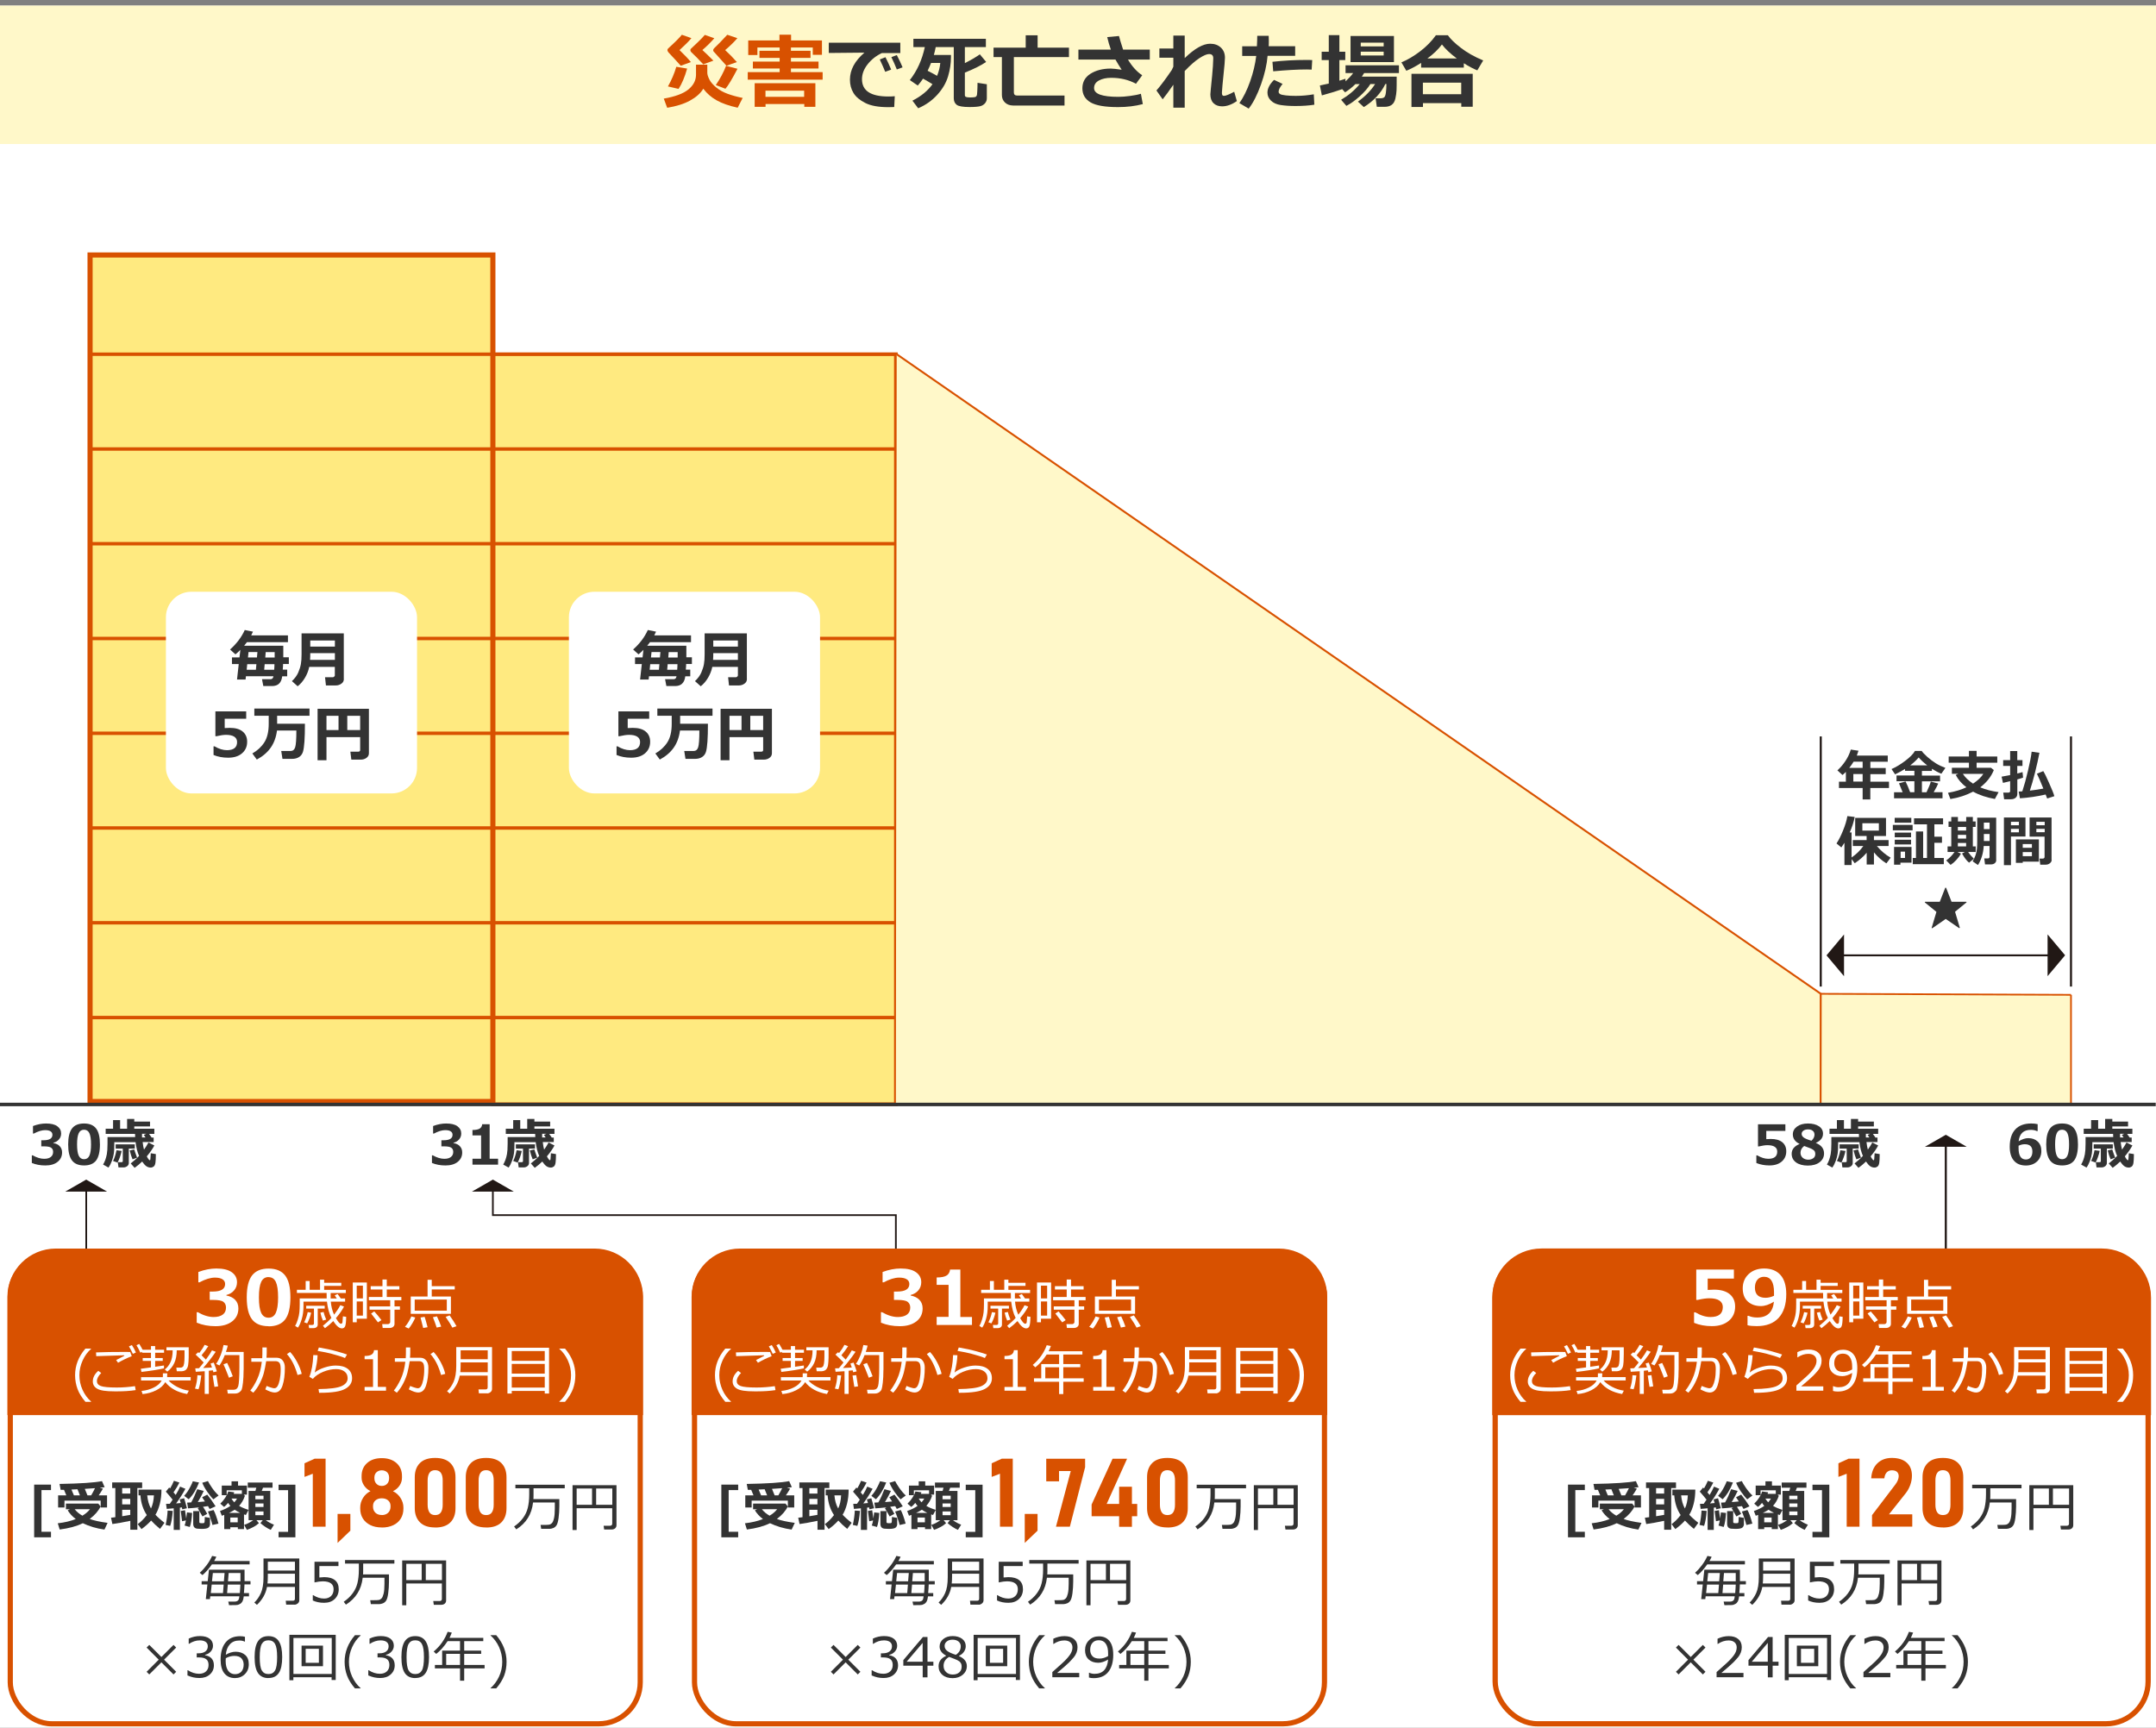
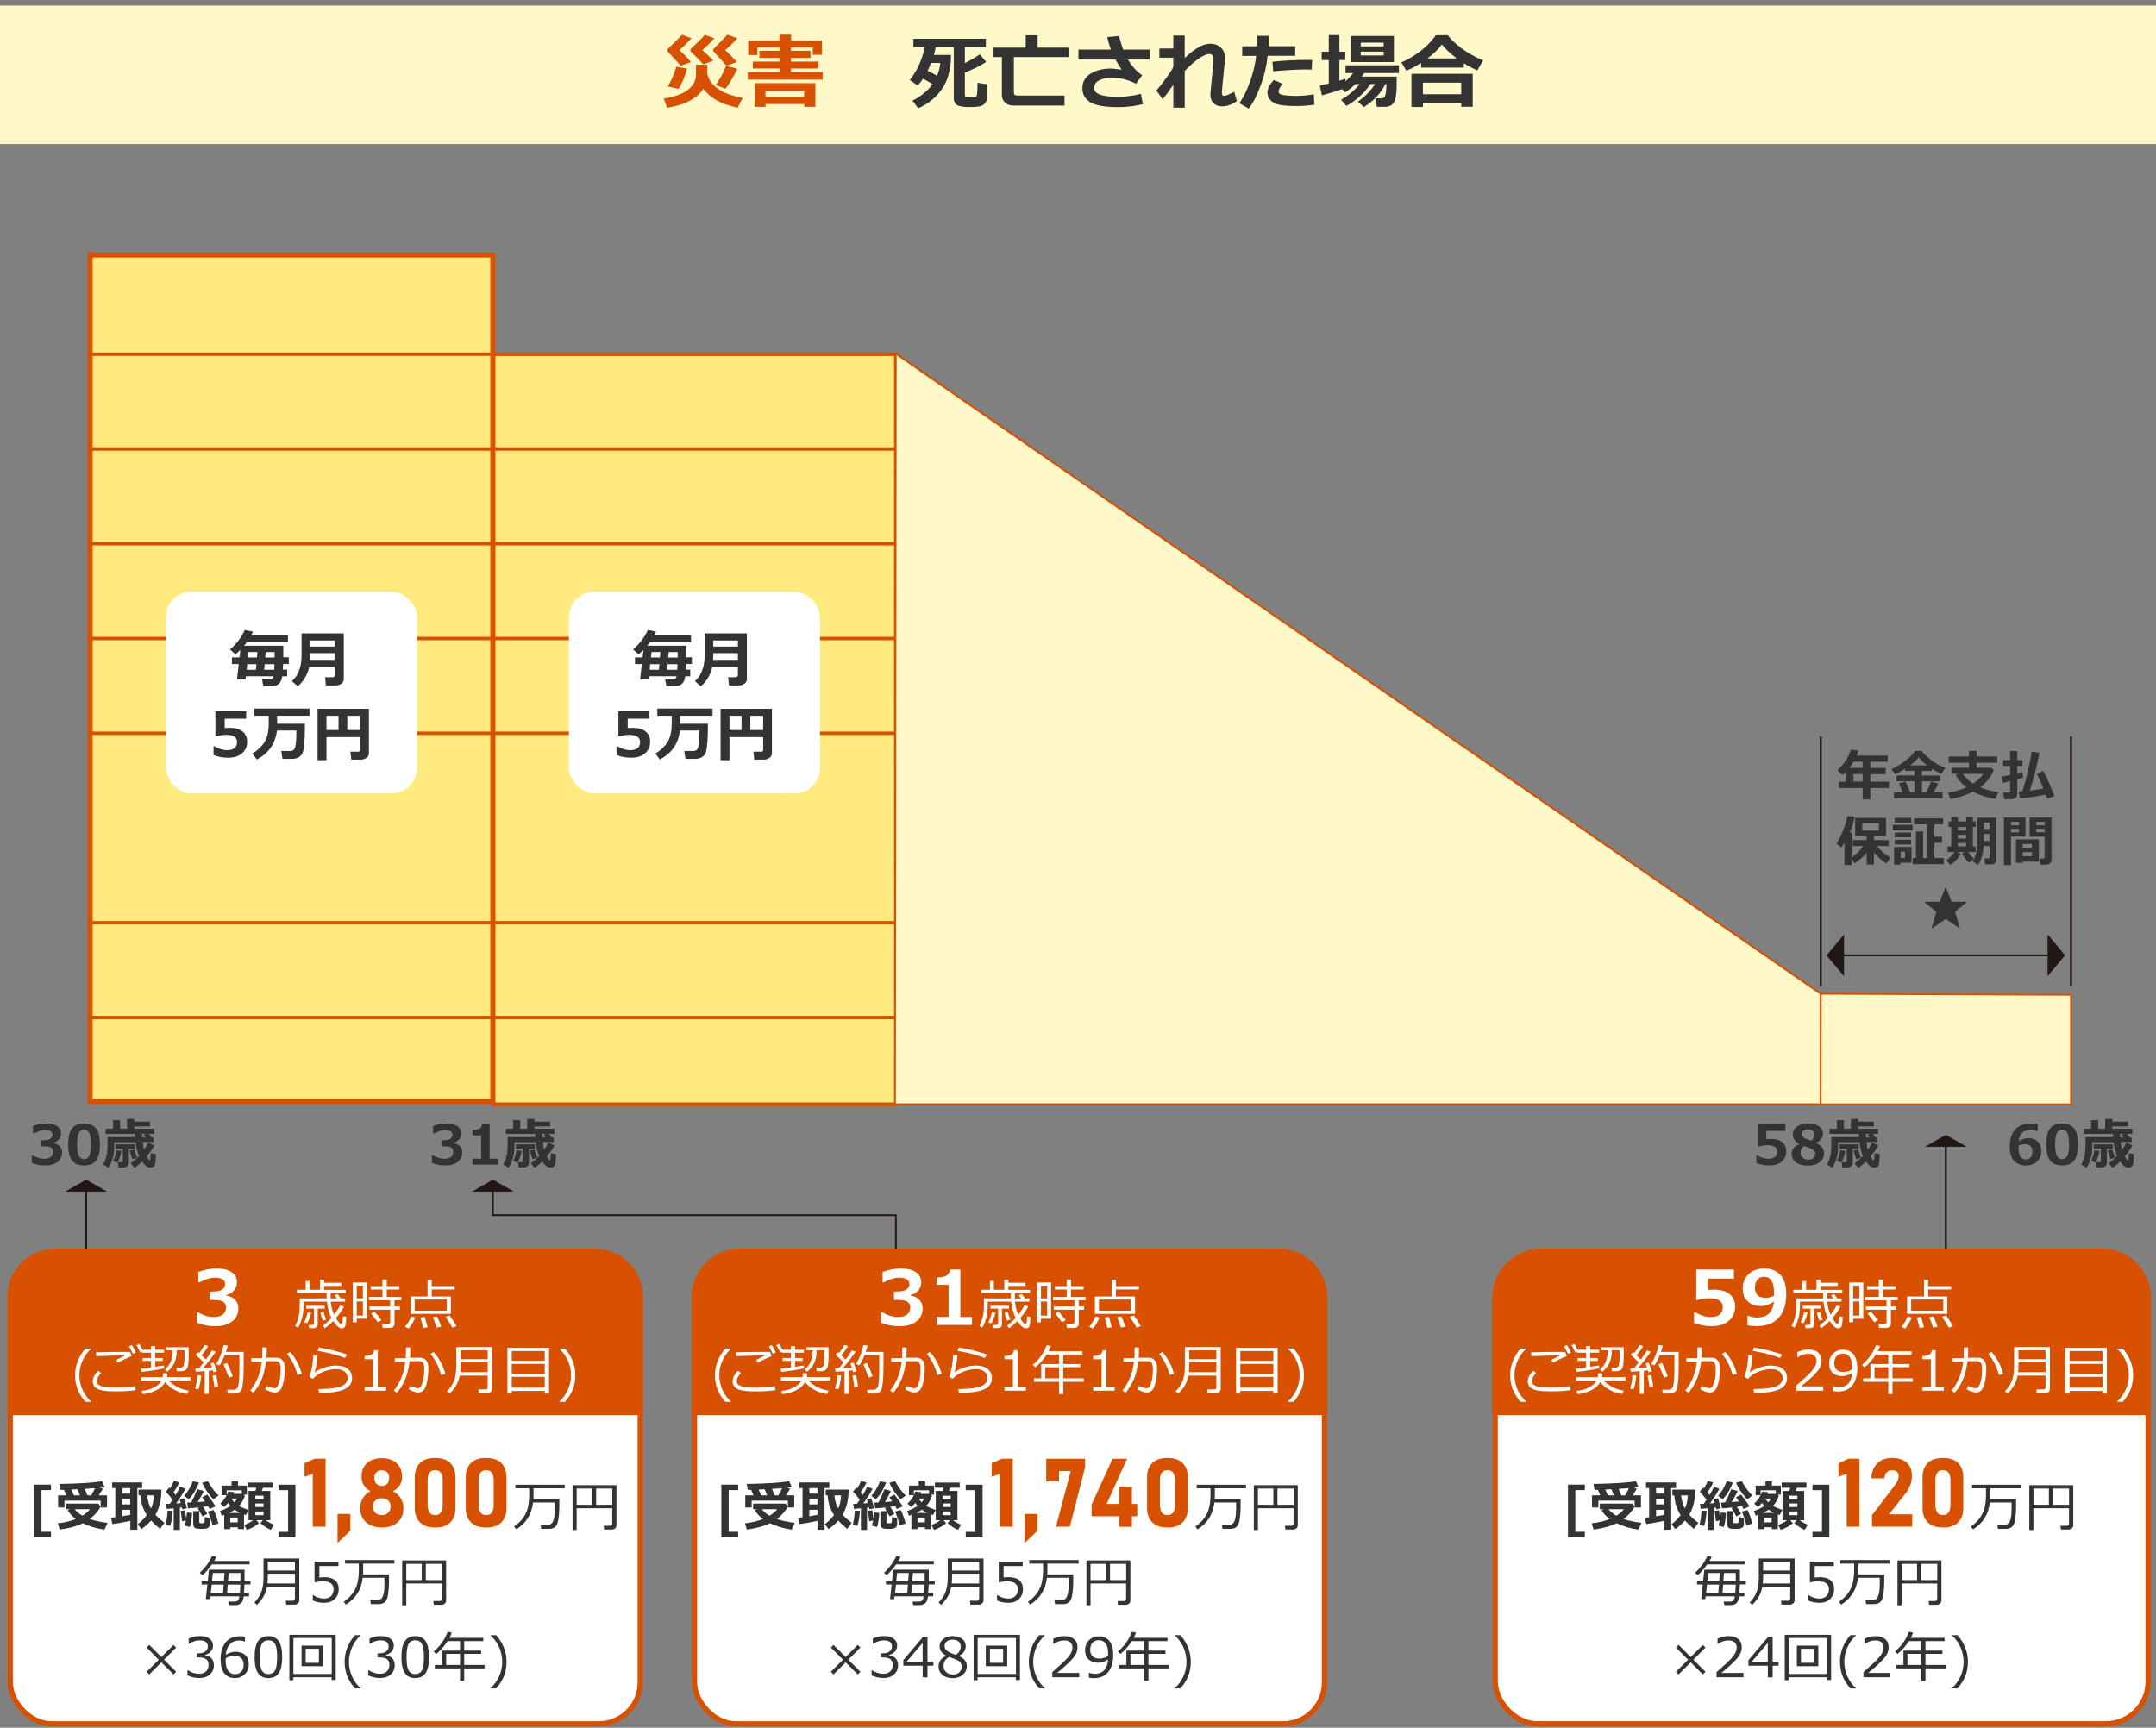
<svg xmlns="http://www.w3.org/2000/svg" id="ol後" width="315" height="252.46" viewBox="0 0 315 252.46">
  <rect x="0" y="0" width="315" height="252.46" fill="#808080" stroke="none" />
  <defs>
    <style>
      .cls-1 {
        stroke-width: .83px;
      }

      .cls-1, .cls-2, .cls-3 {
        fill: #d85100;
      }

      .cls-1, .cls-4, .cls-5, .cls-6, .cls-7, .cls-8, .cls-9, .cls-10, .cls-11, .cls-12, .cls-13, .cls-3, .cls-14, .cls-15 {
        stroke-miterlimit: 10;
      }

      .cls-1, .cls-5, .cls-6, .cls-9, .cls-11, .cls-12, .cls-3, .cls-14, .cls-15 {
        stroke: #d85100;
      }

      .cls-4 {
        stroke-width: .28px;
      }

      .cls-4, .cls-6, .cls-7, .cls-8, .cls-10, .cls-13 {
        fill: none;
      }

      .cls-4, .cls-7, .cls-10, .cls-13 {
        stroke: #211815;
      }

      .cls-5 {
        stroke-width: .75px;
      }

      .cls-5, .cls-15 {
        fill: #ffea80;
      }

      .cls-16, .cls-9, .cls-11 {
        fill: #fff;
      }

      .cls-6 {
        stroke-width: .5px;
      }

      .cls-7 {
        stroke-width: .25px;
      }

      .cls-8 {
        stroke: #333;
        stroke-width: .51px;
      }

      .cls-17 {
        isolation: isolate;
      }

      .cls-9 {
        stroke-width: .77px;
      }

      .cls-10 {
        stroke-width: .3px;
      }

      .cls-18 {
        fill: #211815;
      }

      .cls-19 {
        fill: #333;
      }

      .cls-11 {
        stroke-width: .76px;
      }

      .cls-12 {
        stroke-width: .25px;
      }

      .cls-12, .cls-14, .cls-20 {
        fill: #fff8c9;
      }

      .cls-13 {
        stroke-width: .3px;
      }

      .cls-3 {
        stroke-width: .85px;
      }

      .cls-14 {
        stroke-width: .28px;
      }

      .cls-15 {
        stroke-width: .53px;
      }
    </style>
  </defs>
-   <rect class="cls-16" x="0" y=".82" width="315" height="252.46" />
  <g>
    <rect class="cls-20" x="0" y=".82" width="315" height="20.23" />
    <g class="cls-17">
      <path class="cls-2" d="M102.75,12.97c-.4.67-1.05,1.24-1.94,1.73s-2,.83-3.33,1.05l-.5-1.34c1.67-.29,2.87-.74,3.6-1.34s1.1-1.31,1.11-2.12v-1.5h1.65v1.17c0,.26.1.59.3.99s.54.79,1.02,1.18,1.04.7,1.68.93,1.36.43,2.17.59l-.73,1.43c-1.25-.27-2.27-.63-3.06-1.07s-1.44-1.01-1.96-1.7ZM101.01,5.58c-.38.46-.96,1.04-1.73,1.74.68.65,1.24,1.23,1.66,1.75l-1.48.54c-.44-.5-1.04-1.16-1.8-1.96-.1-.13-.15-.24-.15-.33s.04-.18.13-.26c.95-.86,1.61-1.52,1.98-1.98l1.39.49ZM100.39,10.03c-.35,1.24-.77,2.23-1.25,2.96l-1.55-.36c.53-.94.94-1.9,1.22-2.87l1.58.26ZM104.37,5.58c-.49.57-1.07,1.15-1.75,1.73.38.34.92.86,1.61,1.55l-1.48.54c-.7-.76-1.28-1.34-1.72-1.75-.11-.1-.16-.21-.16-.33,0-.08.02-.14.06-.18s.37-.35.98-.93c.48-.46.84-.83,1.07-1.11l1.39.49ZM107.73,5.58c-.47.55-1.06,1.13-1.78,1.74.6.55,1.17,1.13,1.71,1.75l-1.52.54c-.44-.5-1.03-1.16-1.76-1.96-.12-.09-.18-.2-.18-.32,0-.09.04-.18.13-.27.46-.43,1.11-1.09,1.93-1.98l1.46.49ZM107.75,10.05c-.79,1.52-1.38,2.49-1.76,2.92l-1.41-.54c.64-.93,1.14-1.87,1.5-2.81l1.67.43Z" />
      <path class="cls-2" d="M120.2,11.64h-10.95v-1.1h4.66v-.53h-3.91v-1.01h3.91v-.54h-2.95v-1.04h2.95v-.48h-3.25v1.1h-1.34v-2.13h4.56v-.84h1.7v.84h4.51v2.1h-1.34v-1.07h-3.19v.48h2.86v1.04h-2.86v.54h4.03v1.01h-4.03v.53h4.63v1.1ZM117.5,15.2h-5.65v.41h-1.59v-3.45h8.87v3.45h-1.62v-.41ZM111.84,14.15h5.65v-.9h-5.65v.9Z" />
-       <path class="cls-19" d="M130.73,14.06l-.08,1.58c-.43.01-.71.02-.85.02-1.44,0-2.56-.2-3.37-.61s-1.38-.89-1.73-1.46-.52-1.22-.52-1.95c0-1.43.71-2.75,2.12-3.95l-5.21.05v-1.5h10.45v1.51h-2.69c-.85.4-1.54.95-2.09,1.65s-.82,1.42-.82,2.17c0,1.69,1.28,2.53,3.85,2.53.3,0,.61-.01.95-.04ZM130.2,10.17l-.87.32c-.16-.41-.42-1.01-.79-1.8l.83-.33c.3.58.58,1.18.83,1.8ZM131.87,9.84l-.84.31c-.27-.68-.54-1.28-.8-1.8l.8-.3c.32.61.6,1.21.84,1.79Z" />
      <path class="cls-19" d="M138.94,8.02c0,.12,0,.23,0,.34,0,.9-.14,1.83-.42,2.78s-.8,1.85-1.57,2.7-1.7,1.51-2.8,1.98l-.84-1.11c1.29-.66,2.26-1.46,2.93-2.41-.4-.25-.86-.52-1.38-.81-.25.38-.51.71-.77,1.01l-1.16-.8c1.07-1.36,1.79-2.96,2.19-4.82h-1.67v-1.21h10.59v1.21h-3.07v2.34c.88-.44,1.61-.87,2.19-1.28l.92,1.11c-.73.5-1.76,1.02-3.11,1.56v3.28c0,.13.05.22.15.27s.32.08.65.08c.12,0,.27,0,.45-.02s.3-.04.35-.08.09-.09.13-.15.06-.26.08-.61.04-.78.04-1.28l1.36.21v2.05c0,.27-.08.5-.25.71s-.4.36-.69.44-.82.13-1.58.13c-.98,0-1.61-.11-1.89-.33s-.42-.54-.42-.96v-7.47h-2.64c-.07.39-.16.77-.27,1.15h2.51ZM136.91,11.08c.25-.6.41-1.23.47-1.88h-1.35c-.16.4-.32.78-.5,1.14.46.23.92.48,1.38.74Z" />
      <path class="cls-19" d="M155.53,15.42h-7.51c-.49-.01-.89-.15-1.19-.44s-.45-.65-.45-1.1v-5.54h-1.22v-1.38h4.7v-1.8h1.74v1.8h4.58v1.38h-8.05v5.17c0,.3.16.45.47.45h6.93v1.45Z" />
      <path class="cls-19" d="M166.97,15.21c-1.1.29-2.3.44-3.62.44-1.9,0-3.24-.23-4.03-.7s-1.18-1.15-1.18-2.05.39-1.62,1.18-2.12,1.78-.76,2.97-.76c.3,0,.83.06,1.59.17-.3-.45-.6-.95-.91-1.49h-5.41v-1.45h4.74c-.21-.58-.38-1.19-.53-1.83l1.72-.16c.08.34.28,1.01.6,1.99h3.9v1.45h-3.19c.59,1,1.28,1.76,2.08,2.3l-.91,1.24c-1.06-.58-2.27-.87-3.61-.87-.72,0-1.32.13-1.8.39s-.71.63-.71,1.11c0,.86,1.18,1.28,3.54,1.28.49,0,1.06-.04,1.72-.13s1.19-.19,1.58-.32l.28,1.51Z" />
      <path class="cls-19" d="M171.43,12.38c-.61.89-1.13,1.6-1.56,2.13l-.91-1.29c.61-.69,1.35-1.68,2.24-2.99.05-.11.12-.27.23-.49v-1.31h-2.04v-1.34h2.04v-1.89h1.66v3.29c1.45-1.4,2.69-2.1,3.72-2.1.64,0,1.16.19,1.56.56s.6.87.6,1.48c0,.35-.07,1.21-.22,2.6-.12,1.12-.19,1.94-.22,2.46v.12c0,.27.09.4.28.4.26,0,.77-.2,1.51-.6l.39,1.36c-.75.52-1.47.77-2.15.77-.54,0-.96-.16-1.27-.47s-.45-.75-.45-1.29c0-.14.09-1.06.26-2.75.09-.97.15-1.79.16-2.45v-.09c0-.39-.2-.59-.61-.59-.32,0-.79.2-1.4.59s-1.33,1.02-2.16,1.89v5.35h-1.66v-3.33Z" />
      <path class="cls-19" d="M185.36,5.22c.01.14.02.39.02.75,0,.27,0,.53-.02.78h3.87v1.41h-4.03c-.11,1.3-.43,2.7-.97,4.2s-1.13,2.67-1.79,3.51l-1.36-.8c.59-.84,1.12-1.9,1.57-3.18s.75-2.53.89-3.72h-2.05v-1.41h2.15c.03-.63.05-1.14.05-1.53h1.68ZM192.03,15.3c-.82.13-1.74.19-2.78.19-.8,0-1.51-.05-2.12-.14s-1.08-.3-1.43-.64-.52-.72-.52-1.18c0-.6.32-1.22.96-1.86l1.25.59c-.39.47-.58.85-.58,1.14,0,.14.07.25.21.34s.42.15.85.2.91.07,1.45.07c.89,0,1.77-.08,2.63-.23l.08,1.51ZM191.72,8.78l-.08,1.39c-.22-.01-.46-.02-.7-.02-1.32,0-2.96.09-4.92.27l-.11-1.39c1.62-.18,3.25-.27,4.88-.27.38,0,.68,0,.93.02Z" />
      <path class="cls-19" d="M196.12,13.02c-.68.25-1.67.56-2.99.92l-.29-1.45c.41-.08.84-.17,1.3-.28v-3.43h-1.04v-1.22h1.04v-2.43h1.55v2.43h.86v1.22h-.86v3.01c.34-.1.63-.19.88-.28l.02.38c.47-.44.84-.84,1.11-1.21h-1.11v-1.14h7.8v1.14h-5.09c-.12.2-.23.37-.33.52h5.09c0,.97,0,1.64-.02,2s-.07.77-.17,1.2-.28.74-.55.93-.61.28-1.04.28h-1.12l-.18-1.25h.8c.16,0,.31-.04.43-.12s.22-.31.27-.68.08-.8.08-1.29h-.15c-.66,1.36-1.71,2.48-3.15,3.38l-.86-.8c1.07-.77,1.91-1.63,2.51-2.57h-.69c-.38.61-.91,1.21-1.59,1.82s-1.32,1.06-1.92,1.37l-.77-.89c1.06-.62,1.97-1.38,2.72-2.29h-.63c-.45.45-.95.85-1.51,1.2l-.42-.46ZM203.66,9.07h-6.34v-3.81h6.34v3.81ZM202.16,6.78v-.55h-3.35v.55h3.35ZM202.16,8.11v-.56h-3.35v.56h3.35Z" />
      <path class="cls-19" d="M213.87,9.88h-6.24v-.69c-.78.5-1.5.88-2.16,1.15l-.72-1.23c.87-.35,1.77-.88,2.71-1.59s1.71-1.5,2.33-2.37h1.75c.37.54,1.01,1.16,1.92,1.86s1.99,1.3,3.24,1.82l-.86,1.45c-.6-.24-1.26-.59-1.97-1.04v.63ZM213.5,15.07h-5.6v.56h-1.68v-4.84h8.95v4.81h-1.67v-.53ZM207.89,13.77h5.6v-1.69h-5.6v1.69ZM208.56,8.54h4.28c-.93-.69-1.65-1.37-2.17-2.04-.54.72-1.24,1.4-2.12,2.04Z" />
    </g>
  </g>
  <rect class="cls-15" x="72.04" y="51.76" width="58.85" height="109.6" />
  <rect class="cls-5" x="13.16" y="37.26" width="58.85" height="123.7" />
  <g>
    <line class="cls-6" x1="72.02" y1="51.76" x2="13.14" y2="51.76" />
    <line class="cls-6" x1="130.89" y1="65.61" x2="13.16" y2="65.61" />
    <line class="cls-6" x1="130.89" y1="79.45" x2="13.16" y2="79.45" />
    <line class="cls-6" x1="130.89" y1="93.3" x2="13.16" y2="93.3" />
    <line class="cls-6" x1="130.89" y1="107.15" x2="13.16" y2="107.15" />
-     <line class="cls-6" x1="130.89" y1="120.99" x2="13.16" y2="120.99" />
    <line class="cls-6" x1="130.89" y1="134.84" x2="13.16" y2="134.84" />
    <line class="cls-6" x1="130.89" y1="148.69" x2="13.3" y2="148.69" />
  </g>
  <g>
    <rect class="cls-16" x="83.12" y="86.47" width="36.69" height="29.47" rx="3.72" ry="3.72" />
    <g class="cls-17">
      <path class="cls-19" d="M100.85,98.83h-.73c-.11.95-.61,1.42-1.49,1.42h-1.27l-.19-1h1.24c.24,0,.39-.14.43-.43h-4.02l-.05.48h-1.25l.25-2.26h-.99v-.98h1.1l.13-1.1c-.22.23-.46.45-.72.66l-.79-.71c.97-.86,1.68-1.81,2.15-2.85l1.2.24c-.09.21-.18.39-.26.55h5.37v.99h-5.99c-.13.17-.26.35-.41.52h5.72v1.69h.81v.98h-.84c0,.22-.02.5-.05.82h.65v.96ZM94.92,97.87h1.35l.07-.82h-1.34l-.08.82ZM96.49,95.28h-1.3l-.08.79h1.31l.07-.79ZM97.49,97.87h1.45c.02-.27.04-.54.04-.82h-1.43l-.07.82ZM99.01,96.07c0-.19,0-.35,0-.48s0-.23,0-.3h-1.31l-.06.79h1.37Z" />
      <path class="cls-19" d="M109.13,99.21c0,.29-.12.52-.36.69-.24.17-.51.26-.81.26h-1.45l-.13-1.2h1.15c.06,0,.12-.03.18-.09.07-.06.1-.11.1-.17v-1.25h-3.74c-.12.57-.33,1.1-.63,1.6-.3.5-.65.91-1.06,1.23l-.84-.75c.42-.4.73-.81.92-1.25.19-.44.32-.85.39-1.24.07-.39.1-.86.1-1.43v-3.06h6.17v6.64ZM107.81,96.42v-.98h-3.6c0,.35,0,.68-.03.98h3.63ZM107.81,94.48v-.89h-3.6v.89h3.6Z" />
      <path class="cls-19" d="M90.08,110.32v-1.26h.15c.64.38,1.25.56,1.81.56.98,0,1.48-.4,1.48-1.19,0-.34-.14-.6-.41-.78s-.68-.27-1.21-.27c-.36,0-.83.07-1.39.2h-.16v-3.63h4.5v1.08h-3.14v1.36c.34-.02.58-.03.74-.03.83,0,1.46.18,1.89.54.43.36.65.85.65,1.49,0,.7-.25,1.26-.75,1.69-.5.43-1.17.64-2.03.64-.78,0-1.49-.13-2.14-.4Z" />
      <path class="cls-19" d="M99.37,104.59c0,.51,0,.9,0,1.17h4.06c0,1.06-.02,1.93-.07,2.61-.05.68-.12,1.18-.22,1.5-.1.32-.29.57-.56.75-.28.18-.63.27-1.05.27h-1.38l-.18-1.15h1.35c.33,0,.56-.17.68-.53.12-.35.18-1.17.18-2.46h-2.83c-.13.99-.44,1.83-.93,2.52-.49.69-1.16,1.26-2.02,1.72l-.65-.89c.75-.43,1.34-.98,1.76-1.64s.63-1.56.63-2.69c0-.08,0-.17,0-.26v-.92h-2.1v-1.05h8.06v1.05h-4.69Z" />
      <path class="cls-19" d="M111.5,107.71h-4.92v3.38h-1.3v-7.52h7.5v6.5c0,.28-.12.5-.35.67-.23.17-.51.26-.82.26h-1.4l-.14-1.16h1.14c.19,0,.29-.08.29-.24v-1.89ZM106.58,106.68h1.76v-2.08h-1.76v2.08ZM109.62,106.68h1.88v-2.08h-1.88v2.08Z" />
    </g>
  </g>
  <g>
    <rect class="cls-16" x="24.24" y="86.47" width="36.69" height="29.47" rx="3.72" ry="3.72" />
    <g class="cls-17">
      <path class="cls-19" d="M41.96,98.83h-.73c-.11.95-.61,1.42-1.49,1.42h-1.27l-.19-1h1.24c.24,0,.39-.14.43-.43h-4.02l-.05.48h-1.25l.25-2.26h-.99v-.98h1.1l.13-1.1c-.22.23-.46.45-.72.66l-.79-.71c.97-.86,1.68-1.81,2.15-2.85l1.2.24c-.09.21-.18.39-.26.55h5.37v.99h-5.99c-.13.17-.26.35-.41.52h5.72v1.69h.81v.98h-.84c0,.22-.02.5-.05.82h.65v.96ZM36.04,97.87h1.35l.07-.82h-1.34l-.08.82ZM37.61,95.28h-1.3l-.08.79h1.31l.07-.79ZM38.61,97.87h1.45c.02-.27.04-.54.04-.82h-1.43l-.07.82ZM40.13,96.07c0-.19,0-.35,0-.48s0-.23,0-.3h-1.31l-.06.79h1.37Z" />
      <path class="cls-19" d="M50.24,99.21c0,.29-.12.52-.36.69-.24.17-.51.26-.81.26h-1.45l-.13-1.2h1.15c.06,0,.12-.03.18-.09.07-.06.1-.11.1-.17v-1.25h-3.74c-.12.57-.33,1.1-.63,1.6-.3.5-.65.91-1.06,1.23l-.84-.75c.42-.4.73-.81.92-1.25.19-.44.32-.85.39-1.24.07-.39.1-.86.1-1.43v-3.06h6.17v6.64ZM48.93,96.42v-.98h-3.6c0,.35,0,.68-.03.98h3.63ZM48.93,94.48v-.89h-3.6v.89h3.6Z" />
      <path class="cls-19" d="M31.2,110.32v-1.26h.15c.64.38,1.25.56,1.81.56.98,0,1.48-.4,1.48-1.19,0-.34-.14-.6-.41-.78s-.68-.27-1.21-.27c-.36,0-.83.07-1.39.2h-.16v-3.63h4.5v1.08h-3.14v1.36c.34-.02.58-.03.74-.03.83,0,1.46.18,1.89.54.43.36.65.85.65,1.49,0,.7-.25,1.26-.75,1.69-.5.43-1.17.64-2.03.64-.78,0-1.49-.13-2.14-.4Z" />
      <path class="cls-19" d="M40.49,104.59c0,.51,0,.9,0,1.17h4.06c0,1.06-.02,1.93-.07,2.61-.05.68-.12,1.18-.22,1.5-.1.32-.29.57-.56.75-.28.18-.63.27-1.05.27h-1.38l-.18-1.15h1.35c.33,0,.56-.17.68-.53.12-.35.18-1.17.18-2.46h-2.83c-.13.99-.44,1.83-.93,2.52-.49.69-1.16,1.26-2.02,1.72l-.65-.89c.75-.43,1.34-.98,1.76-1.64s.63-1.56.63-2.69c0-.08,0-.17,0-.26v-.92h-2.1v-1.05h8.06v1.05h-4.69Z" />
      <path class="cls-19" d="M52.62,107.71h-4.92v3.38h-1.3v-7.52h7.5v6.5c0,.28-.12.5-.35.67-.23.17-.51.26-.82.26h-1.4l-.14-1.16h1.14c.19,0,.29-.08.29-.24v-1.89ZM47.7,106.68h1.76v-2.08h-1.76v2.08ZM50.74,106.68h1.88v-2.08h-1.88v2.08Z" />
    </g>
  </g>
  <g>
    <path class="cls-14" d="M130.89,161.36h135.12l.02-16.14L131.01,51.76" />
    <path class="cls-12" d="M302.58,145.37l-36.55-.15-.02,16.14h36.57v-15.99Z" />
  </g>
  <g>
    <g class="cls-17">
      <path class="cls-19" d="M275.98,115.15h-2.72v1.67h-1.12v-1.67h-3.46v-.93h1.01v-1.43c-.15.16-.32.31-.49.46l-.75-.68c.45-.4.84-.87,1.2-1.41.35-.54.61-1.09.76-1.63l1.12.17c-.08.27-.16.5-.24.71h4.52v.9h-2.54v.91h2.24v.9h-2.24v1.1h2.72v.93ZM270.82,111.3c-.2.32-.41.63-.64.91h1.96v-.91h-1.32ZM270.78,114.21h1.36v-1.1h-1.36v1.1Z" />
      <path class="cls-19" d="M277.98,115.76c-.21-.54-.39-.97-.53-1.3l.96-.27c.22.43.44.96.67,1.57h.62v-1.6h-2.61v-.84h2.61v-.68h-1.37v-.28c-.47.3-.96.56-1.45.79l-.52-.77c.63-.27,1.3-.67,2.01-1.21.71-.54,1.18-1.02,1.41-1.44h.99c.13.21.41.5.83.88.42.37.84.68,1.25.94.41.25.87.47,1.38.66l-.59.85c-.43-.17-.89-.41-1.38-.72v.31h-1.46v.68h2.65v.84h-2.65v1.6h.67c.32-.67.53-1.19.63-1.56l1.08.28c-.09.24-.31.67-.66,1.27h1.29v.89h-7.08v-.88h1.23ZM279.09,111.84h2.49c-.53-.41-.95-.8-1.25-1.16-.33.39-.74.78-1.24,1.16Z" />
      <path class="cls-19" d="M291.31,112.52c-.39.96-1.05,1.81-1.99,2.53.78.33,1.67.56,2.68.7l-.54,1c-1.25-.22-2.31-.58-3.18-1.07-1.02.53-2.13.89-3.32,1.08l-.35-.91c1.07-.19,1.97-.46,2.69-.81-.7-.53-1.22-1.13-1.56-1.8l.38-.17h-.94v-.88h2.49v-.74h-2.96v-.91h2.96v-.82h1.12v.82h3.02v.91h-3.02v.74h2.1l.42.34ZM288.27,114.51c.71-.48,1.21-.95,1.5-1.43h-2.99c.35.53.85,1.01,1.49,1.43Z" />
      <path class="cls-19" d="M295.6,113.62c-.17.07-.46.16-.86.27v2.11c0,.25-.08.44-.26.58-.17.14-.39.21-.66.21h-1.01l-.13-.97h.74c.18,0,.27-.08.27-.23v-1.44l-1.05.25-.2-.91c.23-.03.65-.11,1.25-.23v-1.34h-1.02v-.85h1.02v-1.32h1.04v1.32h.76v.85h-.76v1.11c.38-.09.63-.16.77-.21l.08.81ZM298.87,116.1c-1.28.29-2.53.47-3.75.55l-.18-.98c.12,0,.3-.02.53-.04.27-.82.55-1.83.83-3.02.28-1.19.46-2.11.53-2.77l1.14.16c-.15.8-.36,1.75-.63,2.83-.27,1.08-.53,1.98-.77,2.7.76-.09,1.41-.19,1.97-.3-.44-1.09-.75-1.81-.94-2.17l.93-.38c.2.32.49.91.87,1.78.39.87.64,1.49.75,1.88l-1.05.34c-.04-.1-.11-.3-.23-.6Z" />
      <path class="cls-19" d="M270.54,126.4h-1.06v-3.25c-.1.17-.25.4-.45.68l-.71-.58c.32-.48.64-1.11.95-1.88.32-.77.53-1.48.64-2.12l1.07.13c-.14.72-.38,1.48-.73,2.26h.27v3.66c.68-.46,1.26-1.02,1.72-1.68h-1.54v-.86h2.02v-.6h-1.67v-2.65h4.5v2.65h-1.76v.6h2.14v.86h-1.71c.58.7,1.25,1.27,2.01,1.71l-.62.83c-.65-.4-1.26-.93-1.82-1.61v1.78h-1.06v-1.73c-.46.56-1.04,1.07-1.75,1.54l-.45-.6v.87ZM274.51,121.37v-1.07h-2.41v1.07h2.41Z" />
      <path class="cls-19" d="M279.44,121.33h-2.89v-.79h2.89v.79ZM279.28,126.06h-1.62v.29h-.93v-2.59h2.55v2.3ZM279.25,120.21h-2.43v-.7h2.43v.7ZM279.21,122.35h-2.38v-.68h2.38v.68ZM279.21,123.4h-2.38v-.69h2.38v.69ZM278.33,125.37v-.92h-.64v.92h.64ZM284,126.28h-4.54v-.91h.47v-3.87h1.05v3.87h.56v-4.91h-1.89v-.89h4.24v.89h-1.27v1.8h1.11v.89h-1.11v2.22h1.38v.91Z" />
      <path class="cls-19" d="M286.5,124.74c-.18.33-.41.64-.69.94-.28.3-.55.53-.82.7l-.64-.65c.47-.33.87-.74,1.21-1.23h-1.01v-.82h.54v-2.85h-.4v-.79h.4v-.66h.97v.66h1.21v-.66h.97v.66h.41v.79h-.41v2.85h.42v.82h-1.11c.24.34.52.67.84.98l-.7.58c-.35-.28-.69-.73-1.03-1.34l.41-.22h-1.07l.5.24ZM286.05,120.84v.52h1.21v-.52h-1.21ZM286.05,121.99v.55h1.21v-.55h-1.21ZM286.05,123.68h1.21v-.5h-1.21v.5ZM291.66,125.68c0,.18-.07.33-.21.45s-.32.18-.55.18h-.88l-.11-.87h.54c.05,0,.11-.02.16-.06.05-.04.07-.09.07-.14v-1.62h-.85c-.06,1.05-.34,1.98-.84,2.78l-.78-.54c.18-.29.32-.59.43-.91s.17-.64.2-.95c.03-.31.04-.7.04-1.17v-3.35h2.77v6.2ZM290.69,121.15v-.95h-.84v.95h.84ZM290.69,122.89v-1.02h-.84v1.02h.84Z" />
      <path class="cls-19" d="M295.93,122.24h-2.12v4.18h-1.03v-6.96h3.15v2.79ZM294.97,120.59v-.5h-1.16v.5h1.16ZM294.97,121.62v-.5h-1.16v.5h1.16ZM295.53,125.9v.18h-1v-3.42h3.36v3.25h-2.36ZM296.87,123.88v-.54h-1.34v.54h1.34ZM295.53,125.11h1.34v-.6h-1.34v.6ZM299.76,125.63c0,.2-.08.37-.26.51-.17.14-.38.21-.62.21h-.79l-.11-.89h.49c.06,0,.12-.02.17-.06.05-.04.08-.1.08-.16v-2.99h-2.19v-2.79h3.21v6.18ZM297.52,120.59h1.22v-.5h-1.22v.5ZM298.74,121.11h-1.22v.5h1.22v-.5Z" />
      <path class="cls-19" d="M287.34,131.84l-1.7,1.39.7,2.34-.09.06-1.97-1.35-1.98,1.37-.08-.06.7-2.34-1.7-1.39.03-.09h2.16l.8-2.05h.12l.8,2.05h2.16l.03.07Z" />
    </g>
    <g>
      <path class="cls-18" d="M299.16,142.64l2.56-3.05-2.56-3.05v6.1Z" />
      <path class="cls-4" d="M268.99,139.6h31.45" />
      <path class="cls-18" d="M269.42,136.55l-2.56,3.05,2.56,3.05v-6.1Z" />
    </g>
    <path class="cls-10" d="M266.02,107.61v36.55" />
    <path class="cls-10" d="M302.58,107.61v36.55" />
  </g>
  <g class="cls-17">
    <path class="cls-19" d="M4.65,169.93v-1.11h.12c.6.34,1.16.51,1.68.51.41,0,.73-.08.96-.26.23-.17.35-.42.35-.75,0-.26-.09-.46-.27-.6-.18-.14-.55-.21-1.12-.21h-.34v-.89h.32c.88,0,1.31-.27,1.31-.8,0-.22-.09-.39-.28-.51s-.45-.17-.8-.17c-.47,0-1.01.17-1.64.5h-.12v-1.1c.66-.25,1.3-.37,1.91-.37.72,0,1.27.13,1.64.4s.56.62.56,1.06c0,.33-.1.62-.31.86-.21.25-.48.41-.82.49v.05c.39.07.71.22.93.46.23.24.34.54.34.91,0,.57-.22,1.03-.66,1.38s-1.03.52-1.78.52-1.39-.12-1.99-.37Z" />
    <path class="cls-19" d="M12.28,170.3c-.8,0-1.39-.24-1.76-.73-.37-.49-.56-1.26-.56-2.34s.19-1.84.56-2.33.96-.73,1.76-.73,1.38.24,1.76.73.56,1.26.56,2.33-.19,1.86-.56,2.35c-.37.48-.96.72-1.76.72ZM12.28,165.08c-.36,0-.62.17-.78.51-.16.34-.24.89-.24,1.64s.08,1.3.24,1.64c.16.34.42.52.78.52s.62-.17.78-.52c.16-.35.24-.9.24-1.64s-.08-1.3-.24-1.64c-.16-.34-.42-.51-.78-.51Z" />
    <path class="cls-19" d="M22.45,166.88h-1.61c.05.45.12.82.2,1.11.26-.36.47-.71.65-1.04l.86.43c-.23.46-.6.99-1.1,1.59.06.14.14.26.23.39.09.12.16.18.2.18.03,0,.04-.01.06-.04s.03-.1.04-.23c.01-.13.03-.38.05-.75l.74.12v.14c0,.46-.02.83-.06,1.12-.04.28-.13.47-.27.57-.14.1-.29.15-.44.14-.24,0-.46-.08-.65-.22s-.38-.37-.58-.66c-.35.34-.72.65-1.1.92l-.57-.64c.53-.42.94-.79,1.22-1.1-.25-.56-.42-1.23-.51-2.01h-3.11v.46c0,.47-.02.87-.07,1.2s-.14.69-.28,1.07-.3.7-.5.98l-.79-.44c.12-.2.23-.42.32-.67.09-.25.17-.53.23-.85.06-.32.1-.82.1-1.52v-.98h4.04c0-.16-.01-.31-.02-.46h-4.29v-.76h1.08v-1.26h1.03v1.26h1.02v-1.42h1.05v.38h2.3v.71h-2.3v.33h2.93v.76h-.77l.38.54h.29v.66ZM17.77,168.19c-.05.25-.13.54-.25.89-.12.34-.24.61-.35.8l-.65-.23c.21-.42.38-.94.5-1.57l.75.1ZM18.82,169.95c0,.18-.08.34-.24.46-.16.12-.34.18-.54.18h-.73l-.1-.77h.55c.12,0,.18-.05.18-.15v-1.83h-1.04v-.62h2.79v.62h-.87v2.12ZM20.03,169.16l-.66.25c-.15-.33-.29-.76-.42-1.3l.66-.15c.03.13.17.53.42,1.2ZM20.76,166.21h.5l-.25-.38.37-.16h-.63v.54Z" />
  </g>
  <g class="cls-17">
    <path class="cls-19" d="M63.11,169.93v-1.11h.12c.6.34,1.16.51,1.68.51.41,0,.73-.08.96-.26.23-.17.35-.42.35-.75,0-.26-.09-.46-.27-.6-.18-.14-.55-.21-1.12-.21h-.34v-.89h.32c.88,0,1.31-.27,1.31-.8,0-.22-.09-.39-.28-.51s-.45-.17-.8-.17c-.47,0-1.01.17-1.64.5h-.12v-1.1c.66-.25,1.3-.37,1.91-.37.72,0,1.27.13,1.64.4s.56.62.56,1.06c0,.33-.1.62-.31.86-.21.25-.48.41-.82.49v.05c.39.07.71.22.93.46.23.24.34.54.34.91,0,.57-.22,1.03-.66,1.38s-1.03.52-1.78.52-1.39-.12-1.99-.37Z" />
    <path class="cls-19" d="M72.78,170.18h-3.75v-.86h1.26v-3.41h-1.26v-.79c.5,0,.85-.08,1.06-.21s.33-.35.36-.63h1.09v5.04h1.23v.86Z" />
    <path class="cls-19" d="M80.91,166.88h-1.61c.05.45.12.82.2,1.11.26-.36.47-.71.65-1.04l.86.43c-.23.46-.6.99-1.1,1.59.06.14.14.26.23.39.09.12.16.18.2.18.03,0,.04-.01.06-.04s.03-.1.04-.23c.01-.13.03-.38.05-.75l.74.12v.14c0,.46-.02.83-.06,1.12-.04.28-.13.47-.27.57-.14.1-.29.15-.44.14-.24,0-.46-.08-.65-.22s-.38-.37-.58-.66c-.35.34-.72.65-1.1.92l-.57-.64c.53-.42.94-.79,1.22-1.1-.25-.56-.42-1.23-.51-2.01h-3.11v.46c0,.47-.02.87-.07,1.2s-.14.69-.28,1.07-.3.7-.5.98l-.79-.44c.12-.2.23-.42.32-.67.09-.25.17-.53.23-.85.06-.32.1-.82.1-1.52v-.98h4.04c0-.16-.01-.31-.02-.46h-4.29v-.76h1.08v-1.26h1.03v1.26h1.02v-1.42h1.05v.38h2.3v.71h-2.3v.33h2.93v.76h-.77l.38.54h.29v.66ZM76.23,168.19c-.05.25-.13.54-.25.89-.12.34-.24.61-.35.8l-.65-.23c.21-.42.38-.94.5-1.57l.75.1ZM77.29,169.95c0,.18-.08.34-.24.46-.16.12-.34.18-.54.18h-.73l-.1-.77h.55c.12,0,.18-.05.18-.15v-1.83h-1.04v-.62h2.79v.62h-.87v2.12ZM78.49,169.16l-.66.25c-.15-.33-.29-.76-.42-1.3l.66-.15c.03.13.17.53.42,1.2ZM79.22,166.21h.5l-.25-.38.37-.16h-.63v.54Z" />
  </g>
  <g class="cls-17">
    <path class="cls-19" d="M256.61,169.95v-1.12h.13c.57.33,1.11.5,1.61.5.88,0,1.31-.35,1.31-1.06,0-.3-.12-.53-.36-.69s-.6-.24-1.07-.24c-.32,0-.74.06-1.24.18h-.14v-3.23h4v.96h-2.79v1.21c.3-.02.52-.03.66-.03.73,0,1.29.16,1.68.48.39.32.58.76.58,1.32,0,.62-.22,1.12-.66,1.5-.44.38-1.04.57-1.8.57-.7,0-1.33-.12-1.9-.35Z" />
    <path class="cls-19" d="M262.92,167.17v-.02c-.65-.31-.98-.78-.98-1.39,0-.46.2-.84.61-1.14s.94-.45,1.6-.45,1.21.14,1.61.41c.4.27.59.63.59,1.08,0,.59-.34,1.03-1.04,1.34v.02c.79.31,1.19.82,1.19,1.53,0,.53-.22.95-.65,1.28s-1.01.49-1.72.49-1.31-.16-1.73-.47c-.42-.31-.63-.73-.63-1.25,0-.64.38-1.12,1.14-1.43ZM263.61,167.45c-.37.27-.55.61-.55,1,0,.3.11.54.32.73.21.18.49.28.82.28.29,0,.53-.08.73-.22s.29-.35.29-.61c0-.14-.02-.26-.07-.36-.04-.1-.13-.19-.26-.27s-.25-.15-.35-.19c-.11-.05-.42-.16-.93-.35ZM265.1,165.77c0-.23-.09-.41-.26-.54-.17-.14-.4-.2-.68-.2-.27,0-.49.06-.66.18-.18.12-.27.28-.27.48s.1.37.29.52c.19.15.57.31,1.14.48.3-.27.45-.58.45-.93Z" />
    <path class="cls-19" d="M274.31,166.88h-1.61c.05.45.12.82.2,1.11.26-.36.47-.71.65-1.04l.86.43c-.23.46-.6.99-1.1,1.59.06.14.14.26.23.39.09.12.16.18.2.18.03,0,.04-.01.06-.04s.03-.1.04-.23c.01-.13.03-.38.05-.75l.74.12v.14c0,.46-.02.83-.06,1.12-.04.28-.13.47-.27.57-.14.1-.29.15-.44.14-.24,0-.46-.08-.65-.22s-.38-.37-.58-.66c-.35.34-.72.65-1.1.92l-.57-.64c.53-.42.94-.79,1.22-1.1-.25-.56-.42-1.23-.51-2.01h-3.11v.46c0,.47-.02.87-.07,1.2s-.14.69-.28,1.07-.3.7-.5.98l-.79-.44c.12-.2.23-.42.32-.67.09-.25.17-.53.23-.85.06-.32.1-.82.1-1.52v-.98h4.04c0-.16-.01-.31-.02-.46h-4.29v-.76h1.08v-1.26h1.03v1.26h1.02v-1.42h1.05v.38h2.3v.71h-2.3v.33h2.93v.76h-.77l.38.54h.29v.66ZM269.63,168.19c-.05.25-.13.54-.25.89-.12.34-.24.61-.35.8l-.65-.23c.21-.42.38-.94.5-1.57l.75.1ZM270.69,169.95c0,.18-.08.34-.24.46-.16.12-.34.18-.54.18h-.73l-.1-.77h.55c.12,0,.18-.05.18-.15v-1.83h-1.04v-.62h2.79v.62h-.87v2.12ZM271.89,169.16l-.66.25c-.15-.33-.29-.76-.42-1.3l.66-.15c.03.13.17.53.42,1.2ZM272.62,166.21h.5l-.25-.38.37-.16h-.63v.54Z" />
  </g>
  <g class="cls-17">
    <path class="cls-19" d="M297.71,164.27v1.01h-.11c-.25-.12-.55-.18-.89-.18-1.07,0-1.66.56-1.78,1.67.52-.31.98-.46,1.4-.46.58,0,1.04.17,1.39.5.35.33.53.79.53,1.39s-.21,1.13-.63,1.52c-.42.39-.97.59-1.63.59-.76,0-1.35-.24-1.75-.71-.41-.47-.61-1.15-.61-2.04,0-1.09.27-1.93.8-2.51s1.31-.88,2.33-.88c.36,0,.68.03.96.1ZM294.92,167.41v.16c0,.09,0,.16,0,.21,0,1.1.36,1.65,1.07,1.65.29,0,.52-.1.69-.3s.26-.49.26-.86c0-.72-.37-1.07-1.12-1.07-.29,0-.59.07-.9.22Z" />
    <path class="cls-19" d="M301.28,170.3c-.8,0-1.39-.24-1.76-.73-.37-.49-.56-1.26-.56-2.34s.19-1.84.56-2.33.96-.73,1.76-.73,1.38.24,1.76.73.56,1.26.56,2.33-.19,1.86-.56,2.35c-.37.48-.96.72-1.76.72ZM301.28,165.08c-.37,0-.63.17-.78.51-.16.34-.24.89-.24,1.64s.08,1.3.24,1.64c.16.34.42.52.78.52s.62-.17.78-.52c.16-.35.24-.9.24-1.64s-.08-1.3-.24-1.64c-.16-.34-.42-.51-.78-.51Z" />
    <path class="cls-19" d="M311.45,166.88h-1.61c.05.45.12.82.2,1.11.25-.36.47-.71.65-1.04l.86.43c-.23.46-.6.99-1.1,1.59.06.14.14.26.23.39.09.12.16.18.2.18.03,0,.04-.01.06-.04s.02-.1.04-.23c.01-.13.03-.38.05-.75l.74.12v.14c0,.46-.02.83-.06,1.12-.04.28-.13.47-.27.57-.14.1-.29.15-.44.14-.25,0-.46-.08-.65-.22s-.38-.37-.58-.66c-.35.34-.72.65-1.1.92l-.57-.64c.53-.42.94-.79,1.22-1.1-.25-.56-.42-1.23-.51-2.01h-3.11v.46c0,.47-.02.87-.07,1.2s-.14.69-.28,1.07-.3.7-.5.98l-.79-.44c.12-.2.23-.42.32-.67.09-.25.17-.53.23-.85.06-.32.1-.82.1-1.52v-.98h4.04c0-.16-.01-.31-.02-.46h-4.29v-.76h1.08v-1.26h1.03v1.26h1.02v-1.42h1.05v.38h2.3v.71h-2.3v.33h2.93v.76h-.77l.38.54h.29v.66ZM306.77,168.18c-.05.25-.13.54-.25.89-.12.34-.24.61-.35.8l-.65-.23c.21-.42.38-.94.5-1.57l.75.1ZM307.82,169.95c0,.18-.08.34-.24.46-.16.12-.34.18-.54.18h-.73l-.1-.77h.55c.12,0,.18-.05.18-.15v-1.83h-1.04v-.62h2.79v.62h-.87v2.12ZM309.03,169.16l-.66.25c-.15-.33-.29-.76-.42-1.3l.66-.15c.03.13.17.53.42,1.2ZM309.76,166.21h.5l-.25-.38.37-.16h-.63v.54Z" />
  </g>
-   <path class="cls-8" d="M0,161.39h314.96" />
  <g>
    <path class="cls-7" d="M12.6,173.25v12.11" />
    <path class="cls-18" d="M15.64,174.12l-3.05-1.75-3.05,1.75h6.1Z" />
  </g>
  <g>
    <path class="cls-18" d="M75.06,174.12l-3.05-1.75-3.05,1.75h6.1Z" />
    <polyline class="cls-7" points="72.01 173.25 72.01 177.56 130.89 177.56 130.89 183.32" />
  </g>
  <g>
    <path class="cls-13" d="M284.29,166.7v17.98" />
    <path class="cls-18" d="M287.34,167.57l-3.05-1.75-3.05,1.75h6.1Z" />
  </g>
  <g>
    <g>
      <rect class="cls-11" x="1.5" y="183.32" width="92.04" height="68.57" rx="6.06" ry="6.06" />
      <path class="cls-1" d="M8.15,182.86h78.73c3.67,0,6.65,2.98,6.65,6.65v16.86H1.5v-16.86c0-3.67,2.98-6.65,6.65-6.65Z" />
    </g>
    <g class="cls-17">
      <path class="cls-16" d="M28.74,193.28v-1.53h.17c.82.47,1.59.7,2.3.7.57,0,1.01-.12,1.33-.35.32-.23.48-.58.48-1.03,0-.36-.12-.63-.37-.83-.25-.2-.76-.29-1.54-.29h-.47v-1.22h.45c1.2,0,1.8-.37,1.8-1.1,0-.31-.13-.54-.39-.7s-.62-.24-1.1-.24c-.64,0-1.39.23-2.26.69h-.16v-1.51c.91-.34,1.79-.51,2.63-.51,1,0,1.75.18,2.26.55.51.37.76.85.76,1.46,0,.45-.14.85-.42,1.18-.28.34-.66.56-1.13.68v.08c.54.1.97.31,1.28.63.31.32.47.74.47,1.25,0,.79-.3,1.42-.9,1.89s-1.42.71-2.44.71-1.91-.17-2.74-.51Z" />
-       <path class="cls-16" d="M39.24,193.79c-1.1,0-1.91-.33-2.42-1-.51-.67-.77-1.74-.77-3.21s.26-2.53.77-3.2c.52-.67,1.32-1.01,2.42-1.01s1.9.34,2.42,1.01c.52.67.77,1.74.77,3.2s-.26,2.56-.77,3.23c-.51.66-1.32,1-2.42,1ZM39.24,186.61c-.5,0-.86.24-1.08.71-.22.47-.33,1.22-.33,2.26s.11,1.78.33,2.26c.22.47.58.71,1.07.71s.85-.24,1.07-.72c.22-.48.33-1.23.33-2.26s-.11-1.78-.33-2.25c-.22-.47-.58-.7-1.08-.7Z" />
      <path class="cls-16" d="M44.34,190.19v.66c0,.69-.08,1.32-.25,1.89-.17.57-.36.99-.56,1.26l-.41-.25c.14-.23.27-.54.39-.93.12-.39.2-.74.23-1.06.03-.31.05-.71.05-1.17v-.86h3.94c0-.15-.01-.37-.01-.67v-.13h-4.34v-.46h1.28v-1.28h.58v1.28h1.52v-1.48h.6v.46h2.5v.45h-2.5v.58h3.17v.46h-2.22v.22c0,.25,0,.43,0,.55v.03h.9l-.31-.46.43-.19.46.65h.63v.46h-2.09c.06.71.22,1.35.48,1.91.38-.49.69-.96.91-1.39l.54.2c-.27.52-.64,1.06-1.11,1.61l-.07.08c.16.27.29.47.41.61s.22.21.32.21c.13,0,.21-.08.23-.25s.04-.45.06-.83l.48.07c-.01.73-.07,1.19-.16,1.39-.09.2-.25.3-.47.3-.38,0-.8-.36-1.26-1.07-.39.39-.79.74-1.21,1.04l-.3-.35c.47-.38.89-.76,1.24-1.15-.33-.63-.54-1.42-.65-2.38h-3.43ZM44.88,193.38l-.44-.16c.22-.44.4-.93.52-1.49l.5.09c-.12.56-.32,1.08-.58,1.56ZM45.83,194.07h-.67l-.07-.46h.51c.18,0,.27-.08.27-.23v-2.16h-1.13v-.41h2.7v.41h-1.02v2.34c0,.16-.06.28-.17.37s-.25.14-.42.14ZM47.18,192.97c-.16-.35-.28-.74-.37-1.16l.47-.1c.06.31.19.68.38,1.12l-.49.14Z" />
      <path class="cls-16" d="M52.12,192.7v.52h-.58v-5.82h2.06v5.3h-1.48ZM53.02,187.87h-.9v1.86h.9v-1.86ZM52.12,190.18v2.06h.9v-2.06h-.9ZM56.91,194.05h-1l-.07-.56h.82c.09,0,.17-.03.24-.09.07-.06.11-.13.11-.21v-1.81h-3.02v-.48h3.02v-.9h-3.12v-.48h1.99v-1.09h-1.72v-.49h1.72v-.97h.63v.97h1.84v.49h-1.84v1.09h2.13v.48h-1v.9h.79v.48h-.79v2.08c0,.18-.07.32-.21.43-.14.11-.31.16-.51.16ZM55.23,193.24c-.2-.27-.54-.71-1.01-1.3l.46-.31c.36.39.71.82,1.05,1.27l-.51.33Z" />
      <path class="cls-16" d="M59.71,194.13l-.54-.25c.38-.45.68-.95.93-1.52l.57.16c-.06.2-.21.48-.43.86-.23.37-.4.63-.53.76ZM60.01,191.98v-2.53h2.46v-2.44h.61v.93h3.36v.48h-3.36v1.03h2.8v2.53h-5.87ZM65.28,189.9h-4.69v1.62h4.69v-1.62ZM61.83,194.05l-.39-1.53.6-.1c.1.3.25.81.43,1.52l-.64.11ZM63.8,193.99c-.17-.52-.35-1.02-.55-1.51l.59-.13c.23.48.44.98.62,1.5l-.65.14ZM66.09,194c-.2-.39-.52-.91-.98-1.57l.58-.22c.4.56.74,1.09,1.01,1.58l-.61.21Z" />
      <path class="cls-16" d="M13.31,204.84h-.83c-.53-.62-.92-1.24-1.15-1.86s-.36-1.3-.36-2.03c0-1.41.5-2.71,1.51-3.89h.83v.04c-.52.46-.93,1.02-1.24,1.71-.31.68-.47,1.4-.47,2.14s.15,1.46.46,2.14c.31.68.72,1.25,1.25,1.71v.04Z" />
      <path class="cls-16" d="M19.81,203.13c-.78.12-1.66.18-2.63.18h-.46c-1.23,0-2.07-.12-2.51-.38-.44-.25-.65-.61-.65-1.07,0-.57.27-1.08.8-1.55l.43.32c-.42.41-.63.81-.63,1.19,0,.33.19.57.57.71s1.15.22,2.32.22c.91,0,1.8-.07,2.67-.2l.1.57ZM19.25,198.17c-.7.27-1.36.59-2,.96l-.28-.39c.26-.14.66-.35,1.19-.62l-.02-.08c-.91.02-2.27.06-4.08.13l-.03-.55c1.2-.05,2.6-.07,4.2-.07.38,0,.64,0,.79.01l.23.6ZM19.86,197.63l-.45.2c-.19-.42-.38-.78-.57-1.09l.43-.19c.23.35.42.71.59,1.09ZM20.95,197.47l-.45.18c-.17-.4-.36-.76-.56-1.08l.41-.19c.21.33.41.69.6,1.09Z" />
      <path class="cls-16" d="M20.67,200.48l-.1-.47c.33-.04.83-.1,1.49-.2v-.95h-1.21v-.42h1.21v-.77h-1.3v-.44h1.3v-.54h.61v.54h1.3v.44h-1.3v.77h1.11v.42h-1.11v.86l1.29-.19v.42c-.87.2-1.97.37-3.3.52ZM24.16,201.95c-.28.5-.72.9-1.35,1.21-.62.31-1.28.49-1.98.55l-.15-.46c.66-.06,1.26-.23,1.8-.5s.92-.61,1.14-1.02h-3.01v-.49h3.18c0-.08.01-.17.01-.27v-.29h.64c0,.1,0,.28-.02.55h3.44v.49h-3.23c.3.34.72.66,1.26.94.54.28,1.11.47,1.7.55l-.25.49c-1.4-.24-2.47-.82-3.2-1.75ZM24.44,200.44l-.36-.33c.33-.25.61-.6.82-1.04s.33-1.02.33-1.75h-.91v-.45h3.25v1.01c0,.34,0,.71-.03,1.1-.02.39-.07.67-.15.85s-.18.31-.32.4-.29.13-.47.14c-.18,0-.42,0-.74,0h-.03l-.07-.52c.36,0,.59,0,.68-.01.09,0,.18-.05.27-.12.09-.07.15-.24.19-.5s.06-.59.06-.99v-.91h-1.14v.03c0,1.37-.46,2.4-1.39,3.09Z" />
      <path class="cls-16" d="M29,203.01l-.51-.1c.21-.64.33-1.29.35-1.96l.57.04c-.12.99-.26,1.66-.41,2.02ZM29.91,203.71v-3.34c-.52.04-.96.06-1.31.08l-.07-.5.55-.02c.22-.25.44-.53.68-.84-.37-.39-.77-.77-1.18-1.15l.39-.35s.08.07.14.13c.34-.44.6-.84.78-1.21l.54.2c-.26.42-.59.86-.98,1.33l.63.63c.42-.56.71-1.01.89-1.35l.55.21c-.56.83-1.18,1.62-1.84,2.37l1.29-.07c-.09-.27-.15-.46-.2-.59l.46-.13c.22.57.37.99.45,1.28l-.5.13c-.01-.06-.04-.15-.08-.28-.21.03-.41.05-.59.06v3.38h-.61ZM31.33,202.66l-.26-1.66.54-.06.26,1.64-.54.08ZM35.59,200.19c0,.73-.03,1.35-.09,1.85-.06.5-.12.83-.18.99-.06.16-.19.3-.36.42-.18.12-.38.18-.61.18-.23,0-.59,0-1.07,0l-.08-.55c.23,0,.44,0,.61,0,.27,0,.45,0,.54-.03.09-.02.18-.07.26-.15.08-.08.15-.2.2-.36.05-.16.09-.47.12-.94.03-.46.05-1.07.05-1.82v-1.77h-2.14c-.23.6-.49,1.11-.78,1.52l-.48-.23c.53-.81.89-1.73,1.08-2.76l.62.09c-.04.21-.13.51-.27.92h2.59v2.62ZM33.45,201.31c-.39-1.02-.66-1.67-.8-1.95l.54-.2c.25.49.53,1.14.82,1.95l-.56.21Z" />
      <path class="cls-16" d="M38.97,197.6c0,.23-.01.5-.04.8h1.5c.37,0,.66.13.87.4.21.26.32.61.32,1.04,0,1.05-.11,1.92-.34,2.61-.22.69-.61,1.03-1.16,1.03-.32,0-.78-.15-1.36-.46l.2-.5c.14.07.33.14.58.22.25.08.43.12.52.12.21,0,.38-.11.5-.33.13-.22.23-.53.32-.95.08-.42.13-.91.13-1.49,0-.52-.07-.84-.21-.98-.14-.14-.32-.21-.55-.21h-1.36c-.1.66-.22,1.23-.34,1.71-.12.47-.32.97-.58,1.49-.26.52-.58.99-.96,1.41l-.44-.32c.34-.4.68-.96,1.01-1.67.33-.71.56-1.56.67-2.53h-1.53v-.52h1.59c.02-.18.03-.71.03-1.57h.63v.7ZM44.08,200.76l-.61.16c-.36-1.3-.88-2.32-1.55-3.05l.46-.31c.36.37.7.86,1.03,1.47.33.62.55,1.19.67,1.72Z" />
      <path class="cls-16" d="M46.62,203.52l-.08-.54c1.67-.02,2.8-.17,3.38-.44.58-.27.87-.65.87-1.14,0-.43-.15-.76-.46-.99-.3-.23-.71-.35-1.22-.35-.61,0-1.25.13-1.9.4-.65.27-1.15.61-1.5,1.03l-.51-.3c.34-.87.53-1.93.57-3.18l.63.02c-.02.7-.16,1.55-.42,2.53.36-.29.83-.54,1.42-.73s1.14-.29,1.65-.29c.76,0,1.34.16,1.76.48.42.32.63.78.63,1.38,0,.67-.34,1.19-1.03,1.56s-1.89.56-3.61.56h-.18ZM50.7,197.93l-.3.51c-.19-.09-.48-.19-.86-.31-.38-.12-.78-.23-1.2-.34s-1.06-.24-1.93-.39l.18-.5c.95.16,1.8.34,2.55.55.76.21,1.28.37,1.56.48Z" />
      <path class="cls-16" d="M56.4,203.21h-3.13v-.54h1.23v-4.05h-1.23v-.48c.48,0,.82-.07,1.03-.21.21-.13.32-.35.35-.64h.55v5.37h1.2v.54Z" />
      <path class="cls-16" d="M59.94,197.6c0,.23-.01.5-.04.8h1.5c.37,0,.66.13.87.4.21.26.32.61.32,1.04,0,1.05-.11,1.92-.34,2.61-.22.69-.61,1.03-1.16,1.03-.32,0-.78-.15-1.36-.46l.2-.5c.14.07.33.14.58.22.25.08.43.12.52.12.21,0,.38-.11.5-.33.13-.22.23-.53.32-.95.08-.42.13-.91.13-1.49,0-.52-.07-.84-.21-.98-.14-.14-.32-.21-.55-.21h-1.36c-.1.66-.22,1.23-.34,1.71-.12.47-.32.97-.58,1.49-.26.52-.58.99-.96,1.41l-.44-.32c.34-.4.68-.96,1.01-1.67.33-.71.56-1.56.67-2.53h-1.53v-.52h1.59c.02-.18.03-.71.03-1.57h.63v.7ZM65.05,200.76l-.61.16c-.36-1.3-.88-2.32-1.55-3.05l.46-.31c.36.37.7.86,1.03,1.47.33.62.55,1.19.67,1.72Z" />
      <path class="cls-16" d="M71.19,203.6h-1.22l-.06-.57h1.02c.22,0,.32-.1.32-.3v-1.72h-4.08c-.18.99-.67,1.86-1.47,2.62l-.38-.34c.39-.36.71-.82.96-1.39.25-.57.38-1.33.38-2.29v-2.76h5.23v6.1c0,.19-.07.35-.22.47s-.3.19-.48.19ZM71.26,200.51v-1.43h-3.96v.42c0,.41-.02.74-.05,1.01h4ZM71.26,198.62v-1.3h-3.96v1.3h3.96Z" />
      <path class="cls-16" d="M79.59,203.25h-4.82v.38h-.63v-6.69h6.08v6.69h-.63v-.38ZM79.59,198.85v-1.43h-4.82v1.43h4.82ZM74.77,200.72h4.82v-1.42h-4.82v1.42ZM74.77,202.76h4.82v-1.57h-4.82v1.57Z" />
      <path class="cls-16" d="M82.55,204.84h-.83v-.04c.52-.47.94-1.04,1.25-1.71s.46-1.39.46-2.14-.15-1.46-.46-2.14c-.31-.68-.72-1.25-1.25-1.71v-.04h.83c1.01,1.18,1.51,2.47,1.51,3.89,0,.73-.12,1.4-.35,2.02-.24.62-.62,1.24-1.16,1.87Z" />
    </g>
    <g class="cls-17">
      <path class="cls-19" d="M7.45,224.64h-2.46v-7.7h2.46v.8h-1.39v6.09h1.39v.8Z" />
      <path class="cls-19" d="M14.7,220.13c-.32.66-.85,1.27-1.59,1.83.58.22,1.45.41,2.61.57l-.46.98c-1.15-.16-2.2-.47-3.16-.93-.9.44-2.03.75-3.38.92l-.28-.91c.99-.11,1.87-.32,2.63-.62-.51-.38-.9-.81-1.18-1.28l.34-.15h-.6v-.83h4.73l.34.43ZM9.69,218.51c-.15-.37-.26-.64-.34-.81-.16,0-.29,0-.38,0h-.11l-.16-.86c3.03-.05,5.1-.19,6.2-.41l.39.88c-.13.03-.37.06-.71.09l.46.13c-.2.35-.4.67-.62.98h1.22v1.77h-.93v-1h-5.29v1h-.93v-1.77h1.19ZM10.44,217.66c.17.38.29.66.36.85h.88l-.36-.89-.89.04ZM12.04,221.48c.48-.29.85-.61,1.11-.95h-2.24c.28.36.65.68,1.13.95ZM12.78,218.51h.54c.22-.37.4-.72.56-1.05-.45.03-.94.07-1.49.1l.39.95Z" />
      <path class="cls-19" d="M19.04,222.23c-1.05.22-1.93.38-2.62.47l-.2-.92.63-.08v-4.26h-.46v-.82h4.38v.82h-.7v6.09h-1.03v-1.3ZM17.85,217.45v.8h1.18v-.8h-1.18ZM17.85,219.02v.81h1.18v-.81h-1.18ZM17.85,221.56c.41-.06.8-.13,1.18-.2v-.74h-1.18v.94ZM23.59,217.67c0,.75-.08,1.45-.24,2.08s-.37,1.16-.64,1.59c.32.35.76.75,1.32,1.18l-.65.89c-.52-.43-.95-.83-1.3-1.22-.36.41-.83.83-1.41,1.25l-.55-.73c.44-.3.88-.74,1.33-1.32-.55-.83-.86-1.79-.93-2.88h-.28v-.84h3.33ZM22.06,220.43c.25-.52.39-1.16.43-1.92h-.98c.07.75.25,1.39.55,1.92Z" />
      <path class="cls-19" d="M25.24,220.79c-.07.95-.2,1.68-.38,2.18l-.66-.14c.17-.75.26-1.45.29-2.1l.74.05ZM26.26,223.56h-.88v-3.16c-.46.05-.8.08-1.02.09l-.1-.74c.18,0,.37,0,.55-.01.11-.15.24-.35.41-.6-.26-.33-.59-.73-.99-1.18l.49-.6.13.14c.23-.39.42-.77.56-1.12l.8.26c-.23.47-.52.95-.86,1.43l.32.38c.3-.5.51-.9.64-1.22l.78.32c-.36.67-.81,1.39-1.36,2.14.16-.01.39-.03.68-.06-.07-.26-.12-.43-.16-.53l.65-.17c.11.34.25.83.41,1.46l-.68.16s-.03-.14-.06-.29l-.29.05v3.26ZM28.07,221.09c-.06.9-.17,1.58-.34,2.04l-.76-.21c.08-.21.14-.46.19-.75l-.56.12c-.06-.41-.12-.91-.19-1.5l.62-.11s.06.44.18,1.21c.04-.23.07-.53.11-.89l.76.08ZM29.08,216.63c-.4,1.03-.9,1.85-1.51,2.45l-.66-.5c.2-.23.37-.45.5-.64.13-.19.27-.45.43-.75s.27-.56.33-.74l.91.18ZM30.28,221.21l-.7.38c-.14-.27-.37-.67-.69-1.21l.23-.12c-.59.07-1.14.12-1.64.15l-.14-.84.59-.03c.32-.56.61-1.2.89-1.93l.95.25c-.2.45-.49.99-.87,1.63.44-.03.79-.06,1.04-.09l-.41-.61.75-.39c.36.43.77,1.01,1.22,1.71l-.87.39c-.08-.15-.16-.29-.24-.42-.27.04-.51.07-.73.1.16.23.37.57.61,1.02ZM30.69,222.65c0,.23-.07.42-.21.55-.14.14-.48.21-1.01.21-.21,0-.42-.01-.63-.03-.21-.02-.36-.09-.46-.21s-.15-.29-.15-.51v-1.85h.89v1.58c0,.07.02.12.06.15.04.02.14.04.3.04.17,0,.27,0,.3-.02.03-.01.05-.03.07-.05s.04-.1.05-.24c.01-.14.02-.34.02-.6l.76.13v.85ZM31.95,218.52l-.77.57c-.29-.28-.59-.66-.92-1.13-.33-.48-.56-.91-.71-1.29l.83-.25c.12.25.32.58.61,1,.29.42.61.79.95,1.11ZM31.92,222.64l-.88.2c-.05-.22-.15-.56-.3-1.01-.15-.45-.27-.77-.36-.96l.82-.22c.22.38.46,1.05.72,2Z" />
      <path class="cls-19" d="M34.73,223.17h-1.08v.27h-.89v-2.08l-.35.13-.27-.69c.62-.22,1.13-.47,1.52-.75-.13-.14-.24-.29-.33-.44-.19.23-.38.43-.59.59l-.55-.48c.28-.27.53-.57.74-.9s.35-.63.41-.88l.88.12-.08.23h1.2v-.52h-2.22v.71h-.72v-1.4h1.43v-.62h.95v.62h1.3v1.32h-.47l.17.18c-.19.57-.47,1.06-.84,1.46.34.22.8.41,1.38.59l-.4.75-.27-.09v2.15h-.9v-.28ZM33.44,221.07h1.64c-.29-.14-.55-.29-.79-.46-.23.15-.52.31-.84.46ZM33.65,222.45h1.08v-.7h-1.08v.7ZM34.23,219.53c.17-.19.3-.37.4-.55h-.81c.11.19.25.38.41.55ZM37.83,222.57c-.22.2-.49.4-.84.58-.34.18-.65.32-.92.4l-.4-.73c.44-.13.88-.36,1.31-.68h-.66v-4.28h1c.04-.13.08-.29.13-.47h-1.25v-.75h3.62v.75h-1.39l-.19.47h1.25v4.28h-.66c.35.26.75.48,1.2.66l-.47.75c-.23-.09-.5-.24-.8-.44-.31-.2-.54-.39-.71-.55l.34-.42h-.92l.36.43ZM38.5,219.08v-.52h-1.19v.52h1.19ZM37.31,220.21h1.19v-.52h-1.19v.52ZM38.5,220.86h-1.19v.55h1.19v-.55Z" />
      <path class="cls-19" d="M43.16,224.64h-2.46v-.8h1.39v-6.09h-1.39v-.8h2.46v7.7Z" />
      <path class="cls-2" d="M47.57,213.15v9.94h-1.87v-7.74l-1.21.46v-1.99l1.48-.67h1.6Z" />
      <path class="cls-2" d="M49.32,225.46v-4.24h1.87v2.45l-1.87,1.79Z" />
      <path class="cls-2" d="M55.78,223.2c-.63,0-1.19-.11-1.66-.34s-.84-.55-1.1-.96c-.26-.42-.39-.9-.39-1.46v-.16c0-.5.14-.96.41-1.4s.64-.77,1.09-.99c-.39-.19-.7-.46-.94-.82s-.36-.73-.36-1.13v-.26c0-.79.27-1.42.81-1.9.54-.48,1.25-.71,2.14-.71s1.6.24,2.14.71c.54.48.81,1.11.81,1.9v.26c0,.41-.12.79-.36,1.15-.24.35-.56.62-.96.81.46.22.83.55,1.11.99.28.44.42.9.42,1.4v.16c0,.56-.13,1.04-.39,1.46-.26.42-.63.74-1.1.96s-1.02.34-1.66.34ZM55.78,221.39c.38,0,.69-.11.93-.34.23-.22.35-.52.35-.89v-.1c0-.34-.12-.61-.35-.81-.24-.21-.54-.31-.93-.31s-.69.1-.93.31c-.24.21-.35.48-.35.82v.1c0,.36.12.66.35.88.23.22.54.33.93.33ZM55.78,217.13c.32,0,.58-.1.78-.31.2-.21.29-.48.29-.82v-.1c0-.31-.1-.57-.29-.76-.2-.19-.46-.29-.78-.29s-.58.1-.78.29-.3.45-.3.77v.1c0,.33.1.6.3.81s.46.31.78.31Z" />
      <path class="cls-2" d="M63.58,223.2c-.99,0-1.73-.25-2.23-.76-.5-.51-.75-1.19-.75-2.06v-4.52c0-.88.25-1.57.75-2.07.5-.5,1.24-.75,2.22-.75s1.73.25,2.23.75c.5.5.75,1.19.75,2.08v4.52c0,.88-.25,1.57-.75,2.07-.5.5-1.24.75-2.22.75ZM63.58,221.39c.39,0,.67-.13.84-.4.17-.27.26-.63.26-1.1v-3.56c0-.47-.08-.84-.26-1.1s-.45-.4-.84-.4-.67.13-.84.4c-.17.26-.26.63-.26,1.1v3.56c0,.46.09.83.26,1.1.17.27.45.4.84.4Z" />
      <path class="cls-2" d="M71.03,223.2c-.99,0-1.73-.25-2.23-.76-.5-.51-.75-1.19-.75-2.06v-4.52c0-.88.25-1.57.75-2.07.5-.5,1.24-.75,2.22-.75s1.73.25,2.23.75c.5.5.75,1.19.75,2.08v4.52c0,.88-.25,1.57-.75,2.07-.5.5-1.24.75-2.22.75ZM71.03,221.39c.39,0,.67-.13.84-.4.17-.27.26-.63.26-1.1v-3.56c0-.47-.08-.84-.26-1.1s-.45-.4-.84-.4-.67.13-.84.4c-.17.26-.26.63-.26,1.1v3.56c0,.46.09.83.26,1.1.17.27.45.4.84.4Z" />
      <path class="cls-19" d="M75.44,223.49l-.33-.43c.52-.36.95-.76,1.29-1.22.34-.46.58-.96.71-1.5s.21-1.19.21-1.95v-.91h-2.02v-.52h7.21v.52h-4.56v1.02c0,.2,0,.38-.02.56h3.79v1.06c0,.59-.04,1.15-.11,1.69s-.18.9-.31,1.09c-.13.19-.29.32-.48.39s-.35.11-.49.11c-.14,0-.31,0-.52,0-.33,0-.58,0-.74,0l-.09-.57c.15,0,.3,0,.44,0,.42,0,.71-.01.84-.04.14-.03.27-.11.38-.23.12-.12.22-.35.3-.7.08-.34.12-.82.12-1.43v-.88h-3.18c-.19,1.71-1,3.02-2.45,3.93Z" />
      <path class="cls-19" d="M89.46,220.39h-5.21v3.18h-.6v-6.55h6.42v5.85c0,.19-.07.34-.2.46-.13.11-.3.17-.51.17h-1.09l-.08-.55h.93c.22,0,.33-.11.33-.32v-2.22ZM84.25,219.89h2.25v-2.38h-2.25v2.38ZM87.1,219.89h2.36v-2.38h-2.36v2.38Z" />
      <path class="cls-19" d="M30.96,228.6c-.47.67-.93,1.19-1.38,1.56l-.4-.34c.34-.29.68-.67,1.02-1.12.34-.46.6-.91.79-1.34l.62.12c-.09.21-.2.41-.32.62h5.18v.5h-5.5ZM35.65,232.79h.73v.48h-.77l-.02.14c-.03.24-.08.44-.17.6s-.2.28-.33.35c-.13.07-.24.12-.33.15-.09.03-.39.04-.89.04h-.41l-.11-.52h.96c.18,0,.32-.05.44-.14s.19-.3.22-.63h-4.25l-.05.41h-.6l.23-2.14h-.84v-.48h.89l.18-1.68h5.2v1.28c0,.12,0,.25,0,.39h.87v.48h-.88c-.01.38-.04.79-.08,1.24ZM30.79,232.79h1.79l.1-1.24h-1.75l-.13,1.24ZM32.81,229.86h-1.71l-.13,1.21h1.74l.1-1.21ZM33.17,232.79h1.87c.04-.42.06-.83.08-1.24h-1.84l-.1,1.24ZM35.13,231.07v-.3s0-.91,0-.91h-1.72l-.1,1.21h1.82Z" />
      <path class="cls-19" d="M43.03,234.48h-1.22l-.06-.57h1.02c.22,0,.32-.1.32-.3v-1.72h-4.08c-.18.99-.67,1.86-1.47,2.62l-.38-.34c.38-.36.7-.82.96-1.39.25-.57.38-1.33.38-2.29v-2.76h5.23v6.1c0,.19-.07.35-.22.47s-.31.19-.48.19ZM43.09,231.39v-1.43h-3.96v.42c0,.41-.02.74-.05,1.01h4ZM43.09,229.5v-1.3h-3.96v1.3h3.96Z" />
      <path class="cls-19" d="M45.7,233.87v-.78h.06c.51.33,1.04.5,1.59.5.42,0,.76-.12,1.01-.36s.38-.57.38-1c0-.77-.53-1.16-1.59-1.16-.3,0-.7.05-1.2.16v-3.02h3.5v.63h-2.79v1.67c.34-.03.58-.05.7-.05.7,0,1.23.15,1.59.45.36.3.54.74.54,1.32s-.2,1.06-.59,1.43c-.39.37-.9.55-1.54.55s-1.17-.11-1.66-.34Z" />
      <path class="cls-19" d="M50.55,234.49l-.33-.43c.52-.36.95-.76,1.29-1.22.34-.46.58-.96.71-1.5s.21-1.19.21-1.95v-.91h-2.02v-.52h7.21v.52h-4.56v1.02c0,.2,0,.38-.02.56h3.79v1.06c0,.59-.04,1.15-.11,1.69s-.18.9-.31,1.09c-.13.19-.29.32-.48.39s-.35.11-.49.11c-.14,0-.31,0-.52,0-.33,0-.58,0-.74,0l-.09-.57c.15,0,.3,0,.44,0,.42,0,.71-.01.84-.04.14-.03.26-.11.38-.23.12-.12.21-.35.3-.7.08-.34.12-.82.12-1.43v-.88h-3.18c-.19,1.71-1.01,3.02-2.45,3.93Z" />
      <path class="cls-19" d="M64.57,231.39h-5.21v3.18h-.6v-6.55h6.42v5.85c0,.19-.07.34-.2.46-.13.11-.3.17-.51.17h-1.09l-.08-.55h.93c.22,0,.33-.11.33-.32v-2.22ZM59.36,230.89h2.25v-2.38h-2.25v2.38ZM62.21,230.89h2.36v-2.38h-2.36v2.38Z" />
      <path class="cls-19" d="M25.74,244.29l-.39.39-1.77-1.77-1.77,1.77-.39-.39,1.77-1.77-1.77-1.77.39-.39,1.77,1.77,1.77-1.77.39.39-1.77,1.77,1.77,1.77Z" />
      <path class="cls-19" d="M27.39,244.85v-.79h.06c.53.35,1.08.52,1.64.52.42,0,.75-.11,1-.34.25-.23.38-.54.38-.95,0-.38-.11-.65-.33-.83s-.57-.27-1.06-.27h-.34v-.6h.27c.42,0,.75-.09.99-.27.24-.18.36-.43.36-.76,0-.28-.11-.49-.31-.64-.21-.15-.5-.22-.87-.22-.53,0-1.05.17-1.57.51h-.04v-.77c.53-.25,1.07-.37,1.64-.37.61,0,1.08.13,1.41.38s.5.6.5,1.03c0,.32-.11.6-.33.85-.22.25-.5.41-.83.48v.06c.86.15,1.29.65,1.29,1.48,0,.54-.2.98-.59,1.33-.39.35-.9.52-1.52.52s-1.17-.12-1.72-.37Z" />
      <path class="cls-19" d="M35.79,239.19v.69h-.05c-.22-.11-.47-.16-.77-.16-.58,0-1.04.18-1.38.55s-.54.87-.6,1.53c.49-.29.97-.44,1.44-.44.57,0,1.03.16,1.39.47s.53.77.53,1.36-.19,1.07-.58,1.45c-.39.38-.87.57-1.44.57-.66,0-1.18-.23-1.55-.69-.37-.46-.55-1.13-.55-2.01,0-1.08.25-1.92.74-2.52.49-.6,1.2-.9,2.12-.9.28,0,.51.03.7.09ZM32.99,242.3c-.01.21-.02.34-.02.39,0,.62.12,1.1.36,1.44s.58.51,1,.51c.39,0,.7-.12.93-.37.22-.25.34-.59.34-1.03,0-.37-.11-.67-.32-.91s-.56-.36-1.05-.36c-.42,0-.84.11-1.25.34Z" />
      <path class="cls-19" d="M39.22,245.21c-.69,0-1.2-.25-1.53-.74-.33-.5-.49-1.27-.49-2.32s.16-1.82.49-2.32c.33-.5.83-.75,1.53-.75s1.19.25,1.52.75.49,1.27.49,2.31-.16,1.83-.49,2.32c-.33.5-.83.74-1.52.74ZM39.22,239.69c-.45,0-.77.18-.97.53-.2.35-.3,1-.3,1.94s.1,1.58.3,1.93c.2.35.52.53.97.53s.77-.18.97-.53.3-1,.3-1.94-.1-1.56-.3-1.92c-.2-.36-.52-.54-.97-.54Z" />
      <path class="cls-19" d="M48.46,245.09h-5.6v.43h-.58v-6.63h6.77v6.6h-.6v-.39ZM42.87,244.61h5.6v-5.26h-5.6v5.26ZM44.06,243.47v-3h3.13v3h-3.13ZM46.59,240.93h-1.93v2.05h1.93v-2.05Z" />
      <path class="cls-19" d="M52.69,246.72h-.83c-.53-.62-.92-1.24-1.15-1.86s-.36-1.3-.36-2.03c0-1.41.5-2.71,1.51-3.89h.83v.04c-.52.46-.93,1.02-1.24,1.71-.31.68-.47,1.4-.47,2.14s.15,1.46.46,2.14c.31.68.72,1.25,1.25,1.71v.04Z" />
      <path class="cls-19" d="M53.81,244.85v-.79h.06c.53.35,1.08.52,1.64.52.42,0,.75-.11,1-.34.25-.23.38-.54.38-.95,0-.38-.11-.65-.33-.83s-.57-.27-1.06-.27h-.34v-.6h.27c.42,0,.75-.09.99-.27.24-.18.36-.43.36-.76,0-.28-.11-.49-.31-.64-.21-.15-.5-.22-.87-.22-.53,0-1.05.17-1.57.51h-.04v-.77c.53-.25,1.07-.37,1.64-.37.61,0,1.08.13,1.41.38s.5.6.5,1.03c0,.32-.11.6-.33.85-.22.25-.5.41-.83.48v.06c.86.15,1.29.65,1.29,1.48,0,.54-.2.98-.59,1.33-.39.35-.9.52-1.52.52s-1.17-.12-1.72-.37Z" />
      <path class="cls-19" d="M60.67,245.21c-.69,0-1.2-.25-1.53-.74-.33-.5-.49-1.27-.49-2.32s.16-1.82.49-2.32c.33-.5.83-.75,1.53-.75s1.19.25,1.52.75.49,1.27.49,2.31-.16,1.83-.49,2.32c-.33.5-.83.74-1.52.74ZM60.67,239.69c-.45,0-.77.18-.97.53-.2.35-.3,1-.3,1.94s.1,1.58.3,1.93c.2.35.52.53.97.53s.77-.18.97-.53.3-1,.3-1.94-.1-1.56-.3-1.92c-.2-.36-.52-.54-.97-.54Z" />
      <path class="cls-19" d="M63.54,243.79v-.5h1.06v-2.09h2.61v-1.39h-1.81c-.52.79-1.07,1.41-1.67,1.87l-.37-.35c.96-.81,1.63-1.77,2.04-2.88l.61.11c-.11.29-.22.55-.33.77h4.93v.48h-2.79v1.39h2.48v.47h-2.48v1.62h2.98v.5h-2.98v1.8h-.61v-1.8h-3.67ZM65.19,243.29h2.02v-1.62h-2.02v1.62Z" />
      <path class="cls-19" d="M72.5,246.72h-.83v-.04c.52-.47.94-1.04,1.25-1.71s.46-1.39.46-2.14-.16-1.46-.46-2.14c-.31-.68-.73-1.25-1.25-1.71v-.04h.83c1.01,1.18,1.51,2.47,1.51,3.89,0,.73-.12,1.4-.35,2.02-.24.62-.62,1.24-1.16,1.87Z" />
    </g>
  </g>
  <g>
    <g>
      <rect class="cls-11" x="101.47" y="183.32" width="92.04" height="68.57" rx="6.06" ry="6.06" />
      <path class="cls-1" d="M108.12,182.86h78.73c3.67,0,6.65,2.98,6.65,6.65v16.86h-92.04v-16.86c0-3.67,2.98-6.65,6.65-6.65Z" />
    </g>
    <g class="cls-17">
      <path class="cls-16" d="M128.71,193.28v-1.53h.17c.82.47,1.59.7,2.3.7.57,0,1.01-.12,1.33-.35.32-.23.48-.58.48-1.03,0-.36-.12-.63-.37-.83-.25-.2-.76-.29-1.54-.29h-.47v-1.22h.45c1.2,0,1.8-.37,1.8-1.1,0-.31-.13-.54-.39-.7s-.62-.24-1.1-.24c-.64,0-1.39.23-2.26.69h-.16v-1.51c.91-.34,1.79-.51,2.63-.51,1,0,1.75.18,2.26.55.51.37.76.85.76,1.46,0,.45-.14.85-.42,1.18-.28.34-.66.56-1.13.68v.08c.54.1.97.31,1.28.63s.47.74.47,1.25c0,.79-.3,1.42-.9,1.89s-1.42.71-2.44.71-1.91-.17-2.74-.51Z" />
      <path class="cls-16" d="M142,193.61h-5.15v-1.18h1.74v-4.68h-1.74v-1.08c.69,0,1.17-.1,1.46-.29.29-.18.45-.48.5-.87h1.5v6.93h1.7v1.18Z" />
      <path class="cls-16" d="M144.31,190.19v.66c0,.69-.08,1.32-.25,1.89s-.36.99-.56,1.26l-.41-.25c.14-.23.27-.54.39-.93s.2-.74.23-1.06.05-.71.05-1.17v-.86h3.94c0-.15-.01-.37-.01-.67v-.13h-4.34v-.46h1.28v-1.28h.58v1.28h1.52v-1.48h.6v.46h2.5v.45h-2.5v.58h3.17v.46h-2.22v.22c0,.25,0,.43,0,.55v.03h.9l-.31-.46.43-.19.46.65h.63v.46h-2.09c.06.71.22,1.35.48,1.91.39-.49.69-.96.91-1.39l.54.2c-.27.52-.64,1.06-1.11,1.61l-.07.08c.16.27.29.47.41.61s.22.21.32.21c.14,0,.21-.08.23-.25s.04-.45.06-.83l.48.07c-.01.73-.07,1.19-.16,1.39s-.25.3-.47.3c-.38,0-.8-.36-1.26-1.07-.39.39-.79.74-1.21,1.04l-.3-.35c.47-.38.89-.76,1.24-1.15-.33-.63-.54-1.42-.65-2.38h-3.43ZM144.85,193.38l-.44-.16c.22-.44.4-.93.52-1.49l.5.09c-.12.56-.32,1.08-.58,1.56ZM145.8,194.07h-.67l-.07-.46h.51c.18,0,.27-.08.27-.23v-2.16h-1.13v-.41h2.7v.41h-1.02v2.34c0,.16-.06.28-.17.37s-.25.14-.42.14ZM147.15,192.97c-.16-.35-.28-.74-.37-1.16l.47-.1c.06.31.19.68.38,1.12l-.49.14Z" />
      <path class="cls-16" d="M152.09,192.7v.52h-.58v-5.82h2.06v5.3h-1.48ZM152.99,187.87h-.9v1.86h.9v-1.86ZM152.09,190.18v2.06h.9v-2.06h-.9ZM156.88,194.05h-1l-.07-.56h.82c.09,0,.17-.03.24-.09s.11-.13.11-.21v-1.81h-3.02v-.48h3.02v-.9h-3.12v-.48h1.99v-1.09h-1.72v-.49h1.72v-.97h.63v.97h1.84v.49h-1.84v1.09h2.13v.48h-1v.9h.79v.48h-.79v2.08c0,.18-.07.32-.21.43s-.31.16-.51.16ZM155.2,193.24c-.2-.27-.54-.71-1.01-1.3l.46-.31c.36.39.71.82,1.05,1.27l-.51.33Z" />
      <path class="cls-16" d="M159.68,194.13l-.54-.25c.38-.45.68-.95.93-1.52l.57.16c-.06.2-.21.48-.43.86s-.4.63-.53.76ZM159.97,191.98v-2.53h2.46v-2.44h.61v.93h3.36v.48h-3.36v1.03h2.8v2.53h-5.87ZM165.25,189.9h-4.69v1.62h4.69v-1.62ZM161.8,194.05l-.39-1.53.6-.1c.1.3.25.81.43,1.52l-.64.11ZM163.77,193.99c-.17-.52-.35-1.02-.55-1.51l.59-.13c.23.48.44.98.62,1.5l-.65.14ZM166.06,194c-.2-.39-.52-.91-.98-1.57l.58-.22c.4.56.74,1.09,1.01,1.58l-.61.21Z" />
      <path class="cls-16" d="M106.8,204.84h-.83c-.53-.62-.92-1.24-1.15-1.86s-.36-1.3-.36-2.03c0-1.41.5-2.71,1.51-3.89h.83v.04c-.52.46-.93,1.02-1.24,1.71s-.47,1.4-.47,2.14.16,1.46.46,2.14.73,1.25,1.25,1.71v.04Z" />
      <path class="cls-16" d="M113.29,203.13c-.78.12-1.65.18-2.63.18h-.46c-1.23,0-2.07-.12-2.51-.38s-.65-.61-.65-1.07c0-.57.27-1.08.8-1.55l.43.32c-.42.41-.63.81-.63,1.19,0,.33.19.57.57.71s1.15.22,2.32.22c.91,0,1.8-.07,2.67-.2l.1.57ZM112.74,198.17c-.7.27-1.36.59-2,.96l-.28-.39c.26-.14.66-.35,1.19-.62l-.02-.08c-.91.02-2.27.06-4.08.13l-.03-.55c1.2-.05,2.6-.07,4.2-.07.38,0,.64,0,.79.01l.23.6ZM113.35,197.63l-.45.2c-.19-.42-.38-.78-.57-1.09l.43-.19c.23.35.42.71.59,1.09ZM114.44,197.47l-.45.18c-.17-.4-.36-.76-.56-1.08l.41-.19c.21.33.41.69.6,1.09Z" />
      <path class="cls-16" d="M114.16,200.48l-.1-.47c.33-.04.83-.1,1.49-.2v-.95h-1.21v-.42h1.21v-.77h-1.3v-.44h1.3v-.54h.61v.54h1.3v.44h-1.3v.77h1.11v.42h-1.11v.86l1.29-.19v.42c-.87.2-1.97.37-3.3.52ZM117.64,201.95c-.28.5-.72.9-1.35,1.21-.62.31-1.28.49-1.98.55l-.15-.46c.66-.06,1.26-.23,1.8-.5s.92-.61,1.14-1.02h-3.01v-.49h3.18c0-.08.01-.17.01-.27v-.29h.64c0,.1,0,.28-.02.55h3.44v.49h-3.23c.3.34.72.66,1.26.94.54.28,1.11.47,1.7.55l-.25.49c-1.4-.24-2.47-.82-3.2-1.75ZM117.93,200.44l-.36-.33c.33-.25.61-.6.82-1.04s.33-1.02.33-1.75h-.91v-.45h3.25v1.01c0,.34,0,.71-.03,1.1-.02.39-.07.67-.15.85s-.18.31-.32.4-.29.13-.47.14c-.18,0-.42,0-.74,0h-.03l-.07-.52c.36,0,.59,0,.68-.01.09,0,.18-.05.27-.12.09-.07.15-.24.19-.5s.06-.59.06-.99v-.91h-1.14v.03c0,1.37-.46,2.4-1.39,3.09Z" />
      <path class="cls-16" d="M122.49,203.01l-.51-.1c.21-.64.33-1.29.35-1.96l.57.04c-.12.99-.26,1.66-.41,2.02ZM123.39,203.71v-3.34c-.52.04-.96.06-1.31.08l-.07-.5.55-.02c.22-.25.44-.53.68-.84-.37-.39-.77-.77-1.18-1.15l.39-.35s.08.07.14.13c.34-.44.6-.84.78-1.21l.54.2c-.26.42-.59.86-.98,1.33l.63.63c.42-.56.71-1.01.89-1.35l.55.21c-.56.83-1.18,1.62-1.84,2.37l1.29-.07c-.09-.27-.15-.46-.2-.59l.46-.13c.22.57.37.99.45,1.28l-.5.13c-.01-.06-.04-.15-.08-.28-.21.03-.41.05-.59.06v3.38h-.61ZM124.82,202.66l-.26-1.66.54-.06.26,1.64-.54.08ZM129.07,200.19c0,.73-.03,1.35-.09,1.85-.06.5-.12.83-.18.99-.06.16-.19.3-.36.42-.18.12-.38.18-.61.18-.23,0-.59,0-1.07,0l-.08-.55c.23,0,.44,0,.61,0,.27,0,.45,0,.54-.03.09-.02.18-.07.26-.15.08-.08.15-.2.2-.36.05-.16.09-.47.12-.94.03-.46.05-1.07.05-1.82v-1.77h-2.14c-.23.6-.49,1.11-.78,1.52l-.48-.23c.53-.81.89-1.73,1.08-2.76l.62.09c-.04.21-.13.51-.27.92h2.59v2.62ZM126.93,201.31c-.39-1.02-.66-1.67-.8-1.95l.54-.2c.25.49.53,1.14.82,1.95l-.56.21Z" />
      <path class="cls-16" d="M132.46,197.6c0,.23-.01.5-.04.8h1.5c.37,0,.66.13.87.4.21.26.32.61.32,1.04,0,1.05-.11,1.92-.34,2.61-.22.69-.61,1.03-1.16,1.03-.32,0-.78-.15-1.36-.46l.2-.5c.14.07.33.14.58.22.25.08.43.12.52.12.21,0,.38-.11.5-.33.13-.22.23-.53.32-.95.08-.42.13-.91.13-1.49,0-.52-.07-.84-.21-.98-.14-.14-.32-.21-.55-.21h-1.36c-.1.66-.22,1.23-.34,1.71-.12.47-.32.97-.58,1.49-.26.52-.58.99-.96,1.41l-.44-.32c.34-.4.68-.96,1.01-1.67.33-.71.56-1.56.67-2.53h-1.53v-.52h1.59c.02-.18.03-.71.03-1.57h.63v.7ZM137.57,200.76l-.61.16c-.36-1.3-.88-2.32-1.55-3.05l.46-.31c.36.37.7.86,1.03,1.47.33.62.55,1.19.67,1.72Z" />
      <path class="cls-16" d="M140.1,203.52l-.08-.54c1.67-.02,2.8-.17,3.38-.44.58-.27.87-.65.87-1.14,0-.43-.15-.76-.46-.99-.3-.23-.71-.35-1.22-.35-.61,0-1.25.13-1.9.4-.65.27-1.15.61-1.5,1.03l-.51-.3c.34-.87.53-1.93.57-3.18l.63.02c-.02.7-.16,1.55-.42,2.53.36-.29.83-.54,1.42-.73s1.14-.29,1.65-.29c.76,0,1.34.16,1.76.48.42.32.63.78.63,1.38,0,.67-.34,1.19-1.03,1.56s-1.89.56-3.61.56h-.18ZM144.19,197.93l-.3.51c-.19-.09-.48-.19-.86-.31-.38-.12-.78-.23-1.2-.34s-1.06-.24-1.93-.39l.18-.5c.95.16,1.8.34,2.55.55.76.21,1.28.37,1.56.48Z" />
      <path class="cls-16" d="M149.89,203.21h-3.13v-.54h1.23v-4.05h-1.23v-.48c.48,0,.82-.07,1.03-.21.21-.13.32-.35.35-.64h.55v5.37h1.2v.54Z" />
      <path class="cls-16" d="M151.07,201.91v-.5h1.06v-2.09h2.61v-1.39h-1.81c-.52.79-1.07,1.41-1.67,1.87l-.37-.35c.96-.81,1.64-1.77,2.04-2.88l.61.11c-.11.29-.22.55-.33.77h4.93v.48h-2.79v1.39h2.48v.47h-2.48v1.62h2.98v.5h-2.98v1.8h-.61v-1.8h-3.67ZM152.72,201.41h2.02v-1.62h-2.02v1.62Z" />
      <path class="cls-16" d="M162.85,203.21h-3.13v-.54h1.23v-4.05h-1.23v-.48c.48,0,.82-.07,1.03-.21.21-.13.32-.35.35-.64h.55v5.37h1.2v.54Z" />
      <path class="cls-16" d="M166.4,197.6c0,.23-.01.5-.04.8h1.5c.37,0,.66.13.87.4.21.26.32.61.32,1.04,0,1.05-.11,1.92-.34,2.61-.22.69-.61,1.03-1.16,1.03-.32,0-.78-.15-1.36-.46l.2-.5c.14.07.33.14.58.22.25.08.43.12.52.12.21,0,.38-.11.5-.33.13-.22.23-.53.32-.95.08-.42.13-.91.13-1.49,0-.52-.07-.84-.21-.98-.14-.14-.32-.21-.55-.21h-1.36c-.1.66-.22,1.23-.34,1.71-.12.47-.32.97-.58,1.49-.26.52-.58.99-.96,1.41l-.44-.32c.34-.4.68-.96,1.01-1.67.33-.71.56-1.56.67-2.53h-1.53v-.52h1.59c.02-.18.03-.71.03-1.57h.63v.7ZM171.51,200.76l-.61.16c-.36-1.3-.88-2.32-1.55-3.05l.46-.31c.36.37.7.86,1.03,1.47.33.62.55,1.19.67,1.72Z" />
      <path class="cls-16" d="M177.65,203.6h-1.22l-.06-.57h1.02c.22,0,.32-.1.32-.3v-1.72h-4.08c-.18.99-.67,1.86-1.47,2.62l-.38-.34c.39-.36.71-.82.96-1.39.25-.57.38-1.33.38-2.29v-2.76h5.23v6.1c0,.19-.07.35-.22.47s-.3.19-.48.19ZM177.71,200.51v-1.43h-3.96v.42c0,.41-.02.74-.05,1.01h4ZM177.71,198.62v-1.3h-3.96v1.3h3.96Z" />
      <path class="cls-16" d="M186.04,203.25h-4.82v.38h-.63v-6.69h6.08v6.69h-.63v-.38ZM186.04,198.85v-1.43h-4.82v1.43h4.82ZM181.22,200.72h4.82v-1.42h-4.82v1.42ZM181.22,202.76h4.82v-1.57h-4.82v1.57Z" />
      <path class="cls-16" d="M189,204.84h-.83v-.04c.52-.47.94-1.04,1.25-1.71s.46-1.39.46-2.14-.15-1.46-.46-2.14c-.31-.68-.72-1.25-1.25-1.71v-.04h.83c1.01,1.18,1.51,2.47,1.51,3.89,0,.73-.12,1.4-.35,2.02-.24.62-.62,1.24-1.16,1.87Z" />
    </g>
    <g class="cls-17">
      <path class="cls-19" d="M107.85,224.64h-2.46v-7.7h2.46v.8h-1.39v6.09h1.39v.8Z" />
      <path class="cls-19" d="M115.1,220.13c-.32.66-.85,1.27-1.59,1.83.58.22,1.45.41,2.61.57l-.46.98c-1.15-.16-2.2-.47-3.16-.93-.9.44-2.03.75-3.38.92l-.28-.91c.99-.11,1.87-.32,2.63-.62-.51-.38-.9-.81-1.18-1.28l.34-.15h-.6v-.83h4.73l.34.43ZM110.09,218.51c-.15-.37-.26-.64-.34-.81-.16,0-.29,0-.38,0h-.11l-.16-.86c3.03-.05,5.1-.19,6.2-.41l.39.88c-.13.03-.37.06-.71.09l.46.13c-.2.35-.4.67-.62.98h1.22v1.77h-.93v-1h-5.29v1h-.93v-1.77h1.19ZM110.84,217.66c.17.38.29.66.36.85h.88l-.36-.89-.89.04ZM112.44,221.48c.48-.29.85-.61,1.11-.95h-2.24c.28.36.65.68,1.13.95ZM113.18,218.51h.54c.22-.37.4-.72.56-1.05-.45.03-.94.07-1.49.1l.39.95Z" />
      <path class="cls-19" d="M119.44,222.23c-1.05.22-1.93.38-2.62.47l-.2-.92.63-.08v-4.26h-.46v-.82h4.38v.82h-.7v6.09h-1.03v-1.3ZM118.25,217.45v.8h1.18v-.8h-1.18ZM118.25,219.02v.81h1.18v-.81h-1.18ZM118.25,221.56c.41-.06.8-.13,1.18-.2v-.74h-1.18v.94ZM123.99,217.67c0,.75-.08,1.45-.24,2.08s-.37,1.16-.64,1.59c.32.35.76.75,1.32,1.18l-.65.89c-.52-.43-.95-.83-1.3-1.22-.36.41-.83.83-1.41,1.25l-.55-.73c.44-.3.88-.74,1.33-1.32-.55-.83-.86-1.79-.93-2.88h-.28v-.84h3.33ZM122.46,220.43c.25-.52.39-1.16.43-1.92h-.98c.07.75.25,1.39.55,1.92Z" />
      <path class="cls-19" d="M125.64,220.79c-.07.95-.2,1.68-.38,2.18l-.66-.14c.17-.75.26-1.45.29-2.1l.74.05ZM126.66,223.56h-.88v-3.16c-.46.05-.8.08-1.02.09l-.1-.74c.18,0,.37,0,.55-.01.11-.15.24-.35.41-.6-.26-.33-.59-.73-.99-1.18l.49-.6.13.14c.23-.39.42-.77.56-1.12l.8.26c-.23.47-.52.95-.86,1.43l.32.38c.3-.5.51-.9.64-1.22l.78.32c-.36.67-.81,1.39-1.36,2.14.16-.01.39-.03.68-.06-.07-.26-.12-.43-.16-.53l.65-.17c.11.34.25.83.41,1.46l-.68.16s-.03-.14-.06-.29l-.29.05v3.26ZM128.47,221.09c-.06.9-.17,1.58-.34,2.04l-.76-.21c.08-.21.14-.46.19-.75l-.56.12c-.06-.41-.12-.91-.19-1.5l.62-.11s.06.44.18,1.21c.04-.23.07-.53.11-.89l.76.08ZM129.48,216.63c-.4,1.03-.9,1.85-1.51,2.45l-.66-.5c.2-.23.37-.45.5-.64.13-.19.27-.45.43-.75s.27-.56.33-.74l.91.18ZM130.68,221.21l-.7.38c-.14-.27-.37-.67-.69-1.21l.23-.12c-.59.07-1.14.12-1.64.15l-.14-.84.59-.03c.32-.56.61-1.2.89-1.93l.95.25c-.2.45-.49.99-.87,1.63.44-.03.79-.06,1.04-.09l-.41-.61.75-.39c.36.43.77,1.01,1.22,1.71l-.87.39c-.08-.15-.16-.29-.24-.42-.27.04-.51.07-.73.1.16.23.37.57.61,1.02ZM131.09,222.65c0,.23-.07.42-.21.55-.14.14-.48.21-1.01.21-.21,0-.42-.01-.63-.03-.21-.02-.36-.09-.46-.21s-.15-.29-.15-.51v-1.85h.89v1.58c0,.07.02.12.06.15.04.02.14.04.3.04.17,0,.27,0,.3-.02.03-.01.05-.03.07-.05s.04-.1.05-.24c.01-.14.02-.34.02-.6l.76.13v.85ZM132.35,218.52l-.77.57c-.29-.28-.59-.66-.92-1.13-.33-.48-.56-.91-.71-1.29l.83-.25c.12.25.32.58.61,1,.29.42.61.79.95,1.11ZM132.32,222.64l-.88.2c-.05-.22-.15-.56-.3-1.01-.15-.45-.27-.77-.36-.96l.82-.22c.22.38.46,1.05.72,2Z" />
      <path class="cls-19" d="M135.13,223.17h-1.08v.27h-.89v-2.08l-.35.13-.27-.69c.62-.22,1.13-.47,1.52-.75-.13-.14-.24-.29-.33-.44-.19.23-.38.43-.59.59l-.55-.48c.28-.27.53-.57.74-.9s.35-.63.41-.88l.88.12-.08.23h1.2v-.52h-2.22v.71h-.72v-1.4h1.43v-.62h.95v.62h1.3v1.32h-.47l.17.18c-.19.57-.47,1.06-.84,1.46.34.22.8.41,1.38.59l-.4.75-.27-.09v2.15h-.9v-.28ZM133.84,221.07h1.64c-.29-.14-.55-.29-.79-.46-.23.15-.52.31-.84.46ZM134.05,222.45h1.08v-.7h-1.08v.7ZM134.64,219.53c.17-.19.3-.37.4-.55h-.81c.11.19.25.38.41.55ZM138.23,222.57c-.22.2-.49.4-.84.58-.34.18-.65.32-.92.4l-.4-.73c.44-.13.88-.36,1.31-.68h-.66v-4.28h1c.04-.13.08-.29.13-.47h-1.25v-.75h3.62v.75h-1.39l-.19.47h1.25v4.28h-.66c.35.26.75.48,1.2.66l-.47.75c-.23-.09-.5-.24-.8-.44-.31-.2-.54-.39-.71-.55l.34-.42h-.92l.36.43ZM138.9,219.08v-.52h-1.19v.52h1.19ZM137.71,220.21h1.19v-.52h-1.19v.52ZM138.9,220.86h-1.19v.55h1.19v-.55Z" />
      <path class="cls-19" d="M143.56,224.64h-2.46v-.8h1.39v-6.09h-1.39v-.8h2.46v7.7Z" />
      <path class="cls-2" d="M147.97,213.15v9.94h-1.87v-7.74l-1.21.46v-1.99l1.48-.67h1.6Z" />
      <path class="cls-2" d="M149.72,225.46v-4.24h1.87v2.45l-1.87,1.79Z" />
      <path class="cls-2" d="M158.54,213.15v1.24l-2.23,8.7h-2.03l2.16-8.13h-1.71v1.5h-1.87v-3.3h5.68Z" />
      <path class="cls-2" d="M159.49,221.57v-1.72l3.06-6.69h2.12l-2.98,6.6h4.46v1.8h-6.67ZM163.51,223.1v-5.85h1.87v5.85h-1.87Z" />
      <path class="cls-2" d="M170.57,223.2c-.99,0-1.73-.25-2.23-.76-.5-.51-.75-1.19-.75-2.06v-4.52c0-.88.25-1.57.75-2.07.5-.5,1.24-.75,2.22-.75s1.73.25,2.23.75c.5.5.75,1.19.75,2.08v4.52c0,.88-.25,1.57-.75,2.07-.5.5-1.24.75-2.22.75ZM170.57,221.39c.39,0,.67-.13.84-.4.17-.27.26-.63.26-1.1v-3.56c0-.47-.08-.84-.26-1.1s-.45-.4-.84-.4-.67.13-.84.4c-.17.26-.26.63-.26,1.1v3.56c0,.46.09.83.26,1.1.17.27.45.4.84.4Z" />
      <path class="cls-19" d="M174.98,223.49l-.33-.43c.52-.36.95-.76,1.29-1.22.34-.46.58-.96.71-1.5s.21-1.19.21-1.95v-.91h-2.02v-.52h7.21v.52h-4.56v1.02c0,.2,0,.38-.02.56h3.79v1.06c0,.59-.04,1.15-.11,1.69s-.18.9-.31,1.09c-.13.19-.29.32-.48.39s-.35.11-.49.11c-.14,0-.31,0-.52,0-.33,0-.58,0-.74,0l-.09-.57c.15,0,.3,0,.44,0,.42,0,.71-.01.84-.04.14-.03.27-.11.38-.23.12-.12.22-.35.3-.7.08-.34.12-.82.12-1.43v-.88h-3.18c-.19,1.71-1,3.02-2.45,3.93Z" />
      <path class="cls-19" d="M189,220.39h-5.21v3.18h-.6v-6.55h6.42v5.85c0,.19-.07.34-.2.46-.13.11-.3.17-.51.17h-1.09l-.08-.55h.93c.22,0,.33-.11.33-.32v-2.22ZM183.79,219.89h2.25v-2.38h-2.25v2.38ZM186.64,219.89h2.36v-2.38h-2.36v2.38Z" />
      <path class="cls-19" d="M130.93,228.6c-.47.67-.93,1.19-1.38,1.56l-.4-.34c.34-.29.68-.67,1.02-1.12.34-.46.6-.91.79-1.34l.62.12c-.09.21-.2.41-.32.62h5.18v.5h-5.5ZM135.62,232.79h.73v.48h-.77l-.02.14c-.03.24-.08.44-.17.6s-.2.28-.33.35c-.13.07-.24.12-.33.15-.09.03-.39.04-.89.04h-.41l-.11-.52h.96c.18,0,.32-.05.44-.14s.19-.3.22-.63h-4.25l-.05.41h-.6l.23-2.14h-.84v-.48h.89l.18-1.68h5.2v1.28c0,.12,0,.25,0,.39h.87v.48h-.88c-.01.38-.04.79-.08,1.24ZM130.76,232.79h1.79l.1-1.24h-1.75l-.13,1.24ZM132.78,229.86h-1.71l-.13,1.21h1.74l.1-1.21ZM133.14,232.79h1.87c.04-.42.06-.83.08-1.24h-1.84l-.1,1.24ZM135.1,231.07v-.3s0-.91,0-.91h-1.72l-.1,1.21h1.82Z" />
      <path class="cls-19" d="M143,234.48h-1.22l-.06-.57h1.02c.22,0,.32-.1.32-.3v-1.72h-4.08c-.18.99-.67,1.86-1.47,2.62l-.38-.34c.38-.36.7-.82.96-1.39.25-.57.38-1.33.38-2.29v-2.76h5.23v6.1c0,.19-.07.35-.22.47s-.31.19-.48.19ZM143.06,231.39v-1.43h-3.96v.42c0,.41-.02.74-.05,1.01h4ZM143.06,229.5v-1.3h-3.96v1.3h3.96Z" />
      <path class="cls-19" d="M145.67,233.87v-.78h.06c.51.33,1.04.5,1.59.5.42,0,.76-.12,1.01-.36s.38-.57.38-1c0-.77-.53-1.16-1.59-1.16-.3,0-.7.05-1.2.16v-3.02h3.5v.63h-2.79v1.67c.34-.03.58-.05.7-.05.7,0,1.23.15,1.59.45.36.3.54.74.54,1.32s-.2,1.06-.59,1.43c-.39.37-.9.55-1.54.55s-1.17-.11-1.66-.34Z" />
      <path class="cls-19" d="M150.52,234.49l-.33-.43c.52-.36.95-.76,1.29-1.22.34-.46.58-.96.71-1.5s.21-1.19.21-1.95v-.91h-2.02v-.52h7.21v.52h-4.56v1.02c0,.2,0,.38-.02.56h3.79v1.06c0,.59-.04,1.15-.11,1.69s-.18.9-.31,1.09c-.13.19-.29.32-.48.39s-.35.11-.49.11c-.14,0-.31,0-.52,0-.33,0-.58,0-.74,0l-.09-.57c.15,0,.3,0,.44,0,.42,0,.71-.01.84-.04.14-.03.26-.11.38-.23.12-.12.21-.35.3-.7.08-.34.12-.82.12-1.43v-.88h-3.18c-.19,1.71-1.01,3.02-2.45,3.93Z" />
      <path class="cls-19" d="M164.54,231.39h-5.21v3.18h-.6v-6.55h6.42v5.85c0,.19-.07.34-.2.46-.13.11-.3.17-.51.17h-1.09l-.08-.55h.93c.22,0,.33-.11.33-.32v-2.22ZM159.33,230.89h2.25v-2.38h-2.25v2.38ZM162.18,230.89h2.36v-2.38h-2.36v2.38Z" />
      <path class="cls-19" d="M125.71,244.29l-.39.39-1.77-1.77-1.77,1.77-.39-.39,1.77-1.77-1.77-1.77.39-.39,1.77,1.77,1.77-1.77.39.39-1.77,1.77,1.77,1.77Z" />
      <path class="cls-19" d="M127.35,244.85v-.79h.06c.53.35,1.08.52,1.64.52.42,0,.75-.11,1-.34.25-.23.38-.54.38-.95,0-.38-.11-.65-.33-.83s-.57-.27-1.06-.27h-.34v-.6h.27c.42,0,.75-.09.99-.27.24-.18.36-.43.36-.76,0-.28-.11-.49-.31-.64-.21-.15-.5-.22-.87-.22-.53,0-1.05.17-1.57.51h-.04v-.77c.53-.25,1.07-.37,1.64-.37.61,0,1.08.13,1.41.38s.5.6.5,1.03c0,.32-.11.6-.33.85-.22.25-.5.41-.83.48v.06c.86.15,1.29.65,1.29,1.48,0,.54-.2.98-.59,1.33-.39.35-.9.52-1.52.52s-1.17-.12-1.72-.37Z" />
      <path class="cls-19" d="M136.37,243.4h-.86v1.7h-.7v-1.7h-2.83v-.82l2.86-3.37h.67v3.61h.86v.58ZM134.8,242.82v-2.75l-2.34,2.75h2.34Z" />
      <path class="cls-19" d="M138.21,241.97v-.05c-.62-.34-.93-.78-.93-1.32,0-.45.18-.81.54-1.1s.82-.43,1.37-.43,1.04.14,1.39.41c.35.27.52.63.52,1.07,0,.29-.09.56-.26.81-.17.25-.41.45-.72.59v.05c.76.33,1.14.81,1.14,1.46,0,.5-.2.92-.59,1.26-.39.33-.89.5-1.48.5-.63,0-1.13-.16-1.5-.48s-.56-.74-.56-1.26c0-.68.36-1.18,1.09-1.51ZM138.68,242.11c-.55.31-.82.75-.82,1.31,0,.38.12.68.38.92s.57.35.96.35.71-.1.95-.31.35-.49.35-.84c0-.24-.05-.44-.16-.58-.11-.15-.26-.27-.47-.37-.21-.1-.6-.26-1.18-.47ZM140.37,240.56c0-.28-.11-.51-.32-.69-.22-.18-.51-.27-.87-.27s-.62.08-.84.25c-.22.17-.33.39-.33.66,0,.3.13.55.41.75.27.2.68.38,1.23.55.48-.31.72-.73.72-1.25Z" />
      <path class="cls-19" d="M148.43,245.09h-5.6v.43h-.58v-6.63h6.77v6.6h-.6v-.39ZM142.84,244.61h5.6v-5.26h-5.6v5.26ZM144.03,243.47v-3h3.13v3h-3.13ZM146.56,240.93h-1.93v2.05h1.93v-2.05Z" />
      <path class="cls-19" d="M152.66,246.72h-.83c-.53-.62-.92-1.24-1.15-1.86s-.36-1.3-.36-2.03c0-1.41.5-2.71,1.51-3.89h.83v.04c-.52.46-.93,1.02-1.24,1.71-.31.68-.47,1.4-.47,2.14s.15,1.46.46,2.14c.31.68.72,1.25,1.25,1.71v.04Z" />
      <path class="cls-19" d="M157.69,245.09h-3.94v-.76c.42-.36.88-.78,1.4-1.25s.91-.9,1.16-1.26c.25-.36.38-.72.38-1.09,0-.32-.11-.57-.32-.75-.21-.18-.5-.27-.87-.27-.53,0-1.06.17-1.57.51h-.04v-.76c.53-.25,1.07-.38,1.63-.38.59,0,1.06.14,1.4.43.34.29.51.68.51,1.18,0,.27-.04.52-.13.76-.09.24-.22.48-.41.71-.19.23-.41.47-.66.73s-.85.78-1.78,1.57h3.23v.63Z" />
      <path class="cls-19" d="M159.1,245.12v-.69h.05c.22.1.47.16.77.16,1.2,0,1.86-.7,1.98-2.09-.52.31-1,.47-1.44.47-.59,0-1.06-.17-1.41-.49-.35-.33-.52-.78-.52-1.35s.19-1.07.58-1.45c.38-.38.86-.57,1.44-.57.65,0,1.17.22,1.54.67.37.45.56,1.13.56,2.03,0,1.08-.25,1.92-.74,2.52s-1.2.89-2.12.89c-.27,0-.5-.03-.7-.09ZM161.9,242v-.35c.01-.64-.11-1.12-.34-1.46s-.57-.51-1.02-.51c-.39,0-.7.12-.92.37s-.34.59-.34,1.03c0,.38.11.68.32.92s.56.36,1.05.36c.4,0,.82-.12,1.25-.37Z" />
      <path class="cls-19" d="M163.51,243.79v-.5h1.06v-2.09h2.61v-1.39h-1.81c-.52.79-1.07,1.41-1.67,1.87l-.37-.35c.96-.81,1.63-1.77,2.04-2.88l.61.11c-.11.29-.22.55-.33.77h4.93v.48h-2.79v1.39h2.48v.47h-2.48v1.62h2.98v.5h-2.98v1.8h-.61v-1.8h-3.67ZM165.16,243.29h2.02v-1.62h-2.02v1.62Z" />
      <path class="cls-19" d="M172.47,246.72h-.83v-.04c.52-.47.94-1.04,1.25-1.71s.46-1.39.46-2.14-.16-1.46-.46-2.14c-.31-.68-.73-1.25-1.25-1.71v-.04h.83c1.01,1.18,1.51,2.47,1.51,3.89,0,.73-.12,1.4-.35,2.02-.24.62-.62,1.24-1.16,1.87Z" />
    </g>
  </g>
  <g>
    <g>
      <rect class="cls-9" x="218.45" y="183.32" width="95.4" height="68.57" rx="6.17" ry="6.17" />
      <path class="cls-3" d="M225.22,182.86h81.86c3.74,0,6.77,3.03,6.77,6.77v16.74h-95.4v-16.74c0-3.74,3.03-6.77,6.77-6.77Z" />
    </g>
    <g class="cls-17">
      <path class="cls-16" d="M247.51,193.3v-1.54h.18c.78.46,1.52.69,2.22.69,1.2,0,1.8-.49,1.8-1.46,0-.41-.17-.73-.5-.95s-.83-.33-1.48-.33c-.44,0-1.01.08-1.7.24h-.2v-4.44h5.5v1.32h-3.83v1.66c.41-.02.71-.04.91-.04,1.01,0,1.78.22,2.31.66s.79,1.04.79,1.82c0,.85-.3,1.54-.91,2.06s-1.43.79-2.48.79c-.96,0-1.83-.16-2.61-.48Z" />
      <path class="cls-16" d="M255.32,193.66v-1.38h.17c.35.16.76.24,1.24.24,1.47,0,2.29-.77,2.45-2.31-.69.43-1.33.64-1.91.64-.79,0-1.43-.23-1.92-.68s-.73-1.09-.73-1.92.29-1.54.87-2.08c.58-.54,1.34-.81,2.26-.81,1.03,0,1.83.32,2.39.95s.84,1.57.84,2.8c0,1.5-.37,2.65-1.11,3.46-.74.81-1.81,1.21-3.21,1.21-.57,0-1.01-.04-1.34-.13ZM259.19,189.34s0-.12,0-.24c0-.12,0-.21,0-.27,0-1.5-.49-2.26-1.46-2.26-.4,0-.72.14-.96.42-.24.28-.37.67-.37,1.17,0,.98.52,1.48,1.56,1.48.39,0,.79-.1,1.22-.29Z" />
      <path class="cls-16" d="M262.98,190.19v.66c0,.69-.08,1.32-.25,1.89-.17.57-.36.99-.56,1.26l-.41-.25c.14-.23.27-.54.39-.93.12-.39.2-.74.23-1.06.03-.31.05-.71.05-1.17v-.86h3.94c0-.15-.01-.37-.01-.67v-.13h-4.34v-.46h1.28v-1.28h.58v1.28h1.52v-1.48h.6v.46h2.5v.45h-2.5v.58h3.17v.46h-2.22v.22c0,.25,0,.43,0,.55v.03h.9l-.31-.46.43-.19.46.65h.63v.46h-2.09c.06.71.22,1.35.48,1.91.38-.49.69-.96.91-1.39l.54.2c-.27.52-.64,1.06-1.11,1.61l-.07.08c.16.27.29.47.41.61s.22.21.32.21c.13,0,.21-.08.23-.25s.04-.45.06-.83l.48.07c-.01.73-.07,1.19-.16,1.39-.09.2-.25.3-.47.3-.38,0-.8-.36-1.26-1.07-.39.39-.79.74-1.21,1.04l-.3-.35c.47-.38.89-.76,1.24-1.15-.33-.63-.54-1.42-.65-2.38h-3.43ZM263.51,193.38l-.44-.16c.22-.44.4-.93.52-1.49l.5.09c-.12.56-.32,1.08-.58,1.56ZM264.47,194.07h-.67l-.07-.46h.51c.18,0,.27-.08.27-.23v-2.16h-1.13v-.41h2.7v.41h-1.02v2.34c0,.16-.06.28-.17.37s-.25.14-.42.14ZM265.82,192.97c-.16-.35-.28-.74-.37-1.16l.47-.1c.06.31.19.68.38,1.12l-.49.14Z" />
      <path class="cls-16" d="M270.76,192.7v.52h-.58v-5.82h2.06v5.3h-1.48ZM271.66,187.87h-.9v1.86h.9v-1.86ZM270.76,190.18v2.06h.9v-2.06h-.9ZM275.54,194.05h-1l-.07-.56h.82c.09,0,.17-.03.24-.09.07-.06.11-.13.11-.21v-1.81h-3.02v-.48h3.02v-.9h-3.12v-.48h1.99v-1.09h-1.72v-.49h1.72v-.97h.63v.97h1.84v.49h-1.84v1.09h2.13v.48h-1v.9h.79v.48h-.79v2.08c0,.18-.07.32-.21.43-.14.11-.31.16-.51.16ZM273.87,193.24c-.2-.27-.54-.71-1.01-1.3l.46-.31c.36.39.71.82,1.05,1.27l-.51.33Z" />
      <path class="cls-16" d="M278.35,194.13l-.54-.25c.38-.45.68-.95.93-1.52l.57.16c-.06.2-.21.48-.43.86-.23.37-.4.63-.53.76ZM278.64,191.98v-2.53h2.46v-2.44h.61v.93h3.36v.48h-3.36v1.03h2.8v2.53h-5.87ZM283.92,189.9h-4.69v1.62h4.69v-1.62ZM280.46,194.05l-.39-1.53.6-.1c.1.3.25.81.43,1.52l-.64.11ZM282.43,193.99c-.17-.52-.35-1.02-.55-1.51l.59-.13c.23.48.44.98.62,1.5l-.65.14ZM284.73,194c-.2-.39-.52-.91-.98-1.57l.58-.22c.4.56.74,1.09,1.01,1.58l-.61.21Z" />
      <path class="cls-16" d="M222.98,204.84h-.83c-.53-.62-.92-1.24-1.15-1.86s-.36-1.3-.36-2.03c0-1.41.5-2.71,1.51-3.89h.83v.04c-.52.46-.93,1.02-1.24,1.71-.31.68-.47,1.4-.47,2.14s.15,1.46.46,2.14c.31.68.72,1.25,1.25,1.71v.04Z" />
      <path class="cls-16" d="M229.47,203.13c-.78.12-1.65.18-2.63.18h-.46c-1.23,0-2.07-.12-2.51-.38-.44-.25-.65-.61-.65-1.07,0-.57.27-1.08.8-1.55l.43.32c-.42.41-.63.81-.63,1.19,0,.33.19.57.57.71s1.15.22,2.32.22c.91,0,1.8-.07,2.67-.2l.1.57ZM228.92,198.17c-.7.27-1.36.59-2,.96l-.28-.39c.26-.14.66-.35,1.19-.62l-.02-.08c-.91.02-2.27.06-4.08.13l-.03-.55c1.2-.05,2.6-.07,4.2-.07.38,0,.64,0,.79.01l.23.6ZM229.53,197.63l-.45.2c-.19-.42-.38-.78-.57-1.09l.43-.19c.23.35.42.71.59,1.09ZM230.62,197.47l-.45.18c-.17-.4-.36-.76-.56-1.08l.41-.19c.21.33.41.69.6,1.09Z" />
      <path class="cls-16" d="M230.34,200.48l-.1-.47c.33-.04.83-.1,1.49-.2v-.95h-1.21v-.42h1.21v-.77h-1.3v-.44h1.3v-.54h.61v.54h1.3v.44h-1.3v.77h1.11v.42h-1.11v.86l1.29-.19v.42c-.87.2-1.97.37-3.3.52ZM233.82,201.95c-.28.5-.73.9-1.35,1.21s-1.28.49-1.98.55l-.15-.46c.66-.06,1.26-.23,1.8-.5s.92-.61,1.14-1.02h-3.01v-.49h3.18c0-.08.01-.17.01-.27v-.29h.64c0,.1,0,.28-.02.55h3.44v.49h-3.23c.3.34.72.66,1.26.94s1.11.47,1.7.55l-.25.49c-1.4-.24-2.47-.82-3.2-1.75ZM234.11,200.44l-.36-.33c.33-.25.61-.6.82-1.04s.33-1.02.33-1.75h-.91v-.45h3.25v1.01c0,.34-.01.71-.03,1.1s-.07.67-.15.85-.18.31-.32.4-.29.13-.47.14-.42,0-.74,0h-.03l-.07-.52c.36,0,.59,0,.68-.01s.18-.05.27-.12.15-.24.19-.5.06-.59.06-.99v-.91h-1.14v.03c0,1.37-.46,2.4-1.39,3.09Z" />
      <path class="cls-16" d="M238.67,203.01l-.51-.1c.21-.64.33-1.29.35-1.96l.57.04c-.12.99-.26,1.66-.41,2.02ZM239.57,203.71v-3.34c-.52.04-.96.06-1.31.08l-.07-.5.55-.02c.22-.25.44-.53.68-.84-.37-.39-.77-.77-1.18-1.15l.39-.35s.08.07.14.13c.34-.44.6-.84.78-1.21l.54.2c-.26.42-.59.86-.98,1.33l.63.63c.42-.56.71-1.01.89-1.35l.55.21c-.57.83-1.18,1.62-1.84,2.37l1.29-.07c-.09-.27-.15-.46-.2-.59l.46-.13c.22.57.37.99.45,1.28l-.5.13c-.01-.06-.04-.15-.08-.28-.21.03-.41.05-.59.06v3.38h-.61ZM241,202.66l-.26-1.66.54-.06.26,1.64-.54.08ZM245.25,200.19c0,.73-.03,1.35-.09,1.85s-.12.83-.18.99-.19.3-.36.42-.38.18-.61.18-.59,0-1.07,0l-.08-.55c.23,0,.43,0,.61,0,.27,0,.44,0,.54-.03s.18-.07.26-.15.15-.2.2-.36.09-.47.12-.94.05-1.07.05-1.82v-1.77h-2.14c-.23.6-.49,1.11-.78,1.52l-.48-.23c.53-.81.89-1.73,1.08-2.76l.62.09c-.04.21-.13.51-.27.92h2.59v2.62ZM243.11,201.31c-.39-1.02-.66-1.67-.8-1.95l.54-.2c.25.49.53,1.14.82,1.95l-.56.21Z" />
      <path class="cls-16" d="M248.64,197.6c0,.23-.01.5-.04.8h1.5c.37,0,.66.13.87.4s.32.61.32,1.04c0,1.05-.11,1.92-.34,2.61s-.61,1.03-1.16,1.03c-.32,0-.78-.15-1.36-.46l.2-.5c.14.07.33.14.58.22s.43.12.52.12c.21,0,.38-.11.5-.33s.23-.53.32-.95.13-.91.13-1.49c0-.52-.07-.84-.21-.98s-.32-.21-.55-.21h-1.36c-.1.66-.22,1.23-.34,1.71s-.32.97-.58,1.49-.58.99-.96,1.41l-.44-.32c.34-.4.68-.96,1.01-1.67s.56-1.56.67-2.53h-1.53v-.52h1.59c.02-.18.03-.71.03-1.57h.63v.7ZM253.75,200.76l-.61.16c-.36-1.3-.88-2.32-1.55-3.05l.46-.31c.36.37.7.86,1.03,1.47s.55,1.19.67,1.72Z" />
      <path class="cls-16" d="M256.28,203.52l-.08-.54c1.67-.02,2.8-.17,3.38-.44s.87-.65.87-1.14c0-.43-.15-.76-.46-.99s-.71-.35-1.22-.35c-.61,0-1.25.13-1.9.4s-1.15.61-1.5,1.03l-.51-.3c.34-.87.53-1.93.57-3.18l.63.02c-.02.7-.16,1.55-.42,2.53.36-.29.83-.54,1.42-.73s1.14-.29,1.65-.29c.75,0,1.34.16,1.76.48s.63.78.63,1.38c0,.67-.34,1.19-1.03,1.56s-1.89.56-3.61.56h-.18ZM260.37,197.93l-.3.51c-.19-.09-.48-.19-.86-.31s-.78-.23-1.2-.34-1.06-.24-1.93-.39l.18-.5c.95.16,1.8.34,2.55.55s1.27.37,1.56.48Z" />
      <path class="cls-16" d="M266.4,203.21h-3.94v-.76c.42-.36.88-.78,1.4-1.25s.91-.9,1.16-1.26.38-.72.38-1.09c0-.32-.11-.57-.32-.75s-.5-.27-.87-.27c-.53,0-1.06.17-1.57.51h-.04v-.76c.53-.25,1.07-.38,1.63-.38.59,0,1.06.14,1.4.43s.51.68.51,1.18c0,.27-.04.52-.13.76s-.22.48-.41.71-.41.47-.66.73-.85.78-1.78,1.57h3.23v.63Z" />
      <path class="cls-16" d="M267.81,203.24v-.69h.05c.22.1.47.16.77.16,1.2,0,1.86-.7,1.98-2.09-.52.31-1,.47-1.44.47-.59,0-1.06-.17-1.41-.49s-.52-.78-.52-1.35.19-1.07.58-1.45.86-.57,1.44-.57c.65,0,1.17.22,1.54.67s.56,1.13.56,2.03c0,1.08-.25,1.92-.74,2.52s-1.2.89-2.12.89c-.27,0-.5-.03-.7-.09ZM270.61,200.12v-.35c.01-.64-.11-1.12-.34-1.46s-.57-.51-1.02-.51c-.39,0-.7.12-.92.37s-.34.59-.34,1.03c0,.38.11.68.32.92s.56.36,1.05.36c.4,0,.82-.12,1.25-.37Z" />
      <path class="cls-16" d="M272.22,201.91v-.5h1.06v-2.09h2.61v-1.39h-1.81c-.52.79-1.07,1.41-1.67,1.87l-.37-.35c.96-.81,1.64-1.77,2.04-2.88l.61.11c-.11.29-.22.55-.33.77h4.93v.48h-2.79v1.39h2.48v.47h-2.48v1.62h2.98v.5h-2.98v1.8h-.61v-1.8h-3.67ZM273.87,201.41h2.02v-1.62h-2.02v1.62Z" />
      <path class="cls-16" d="M284,203.21h-3.13v-.54h1.23v-4.05h-1.23v-.48c.48,0,.82-.07,1.03-.21s.32-.35.35-.64h.55v5.37h1.2v.54Z" />
      <path class="cls-16" d="M287.55,197.6c0,.23-.01.5-.04.8h1.5c.37,0,.66.13.87.4s.32.61.32,1.04c0,1.05-.11,1.92-.34,2.61s-.61,1.03-1.16,1.03c-.32,0-.78-.15-1.36-.46l.2-.5c.14.07.33.14.58.22s.43.12.52.12c.21,0,.38-.11.5-.33s.23-.53.32-.95.13-.91.13-1.49c0-.52-.07-.84-.21-.98s-.32-.21-.55-.21h-1.36c-.1.66-.22,1.23-.34,1.71s-.32.97-.58,1.49-.58.99-.96,1.41l-.44-.32c.34-.4.68-.96,1.01-1.67s.56-1.56.67-2.53h-1.53v-.52h1.59c.02-.18.03-.71.03-1.57h.63v.7ZM292.66,200.76l-.61.16c-.36-1.3-.88-2.32-1.55-3.05l.46-.31c.36.37.7.86,1.03,1.47s.55,1.19.67,1.72Z" />
      <path class="cls-16" d="M298.8,203.6h-1.22l-.06-.57h1.02c.22,0,.32-.1.32-.3v-1.72h-4.08c-.18.99-.67,1.86-1.47,2.62l-.38-.34c.39-.36.7-.82.96-1.39s.38-1.33.38-2.29v-2.76h5.23v6.1c0,.19-.07.35-.22.47s-.31.19-.48.19ZM298.86,200.51v-1.43h-3.96v.42c0,.41-.02.74-.05,1.01h4ZM298.86,198.62v-1.3h-3.96v1.3h3.96Z" />
      <path class="cls-16" d="M307.19,203.25h-4.82v.38h-.63v-6.69h6.08v6.69h-.63v-.38ZM307.19,198.85v-1.43h-4.82v1.43h4.82ZM302.37,200.72h4.82v-1.42h-4.82v1.42ZM302.37,202.76h4.82v-1.57h-4.82v1.57Z" />
      <path class="cls-16" d="M310.15,204.84h-.83v-.04c.52-.47.94-1.04,1.25-1.71s.46-1.39.46-2.14-.16-1.46-.46-2.14-.73-1.25-1.25-1.71v-.04h.83c1.01,1.18,1.51,2.47,1.51,3.89,0,.73-.12,1.4-.35,2.02s-.62,1.24-1.16,1.87Z" />
    </g>
    <g class="cls-17">
      <path class="cls-19" d="M231.55,224.64h-2.46v-7.7h2.46v.8h-1.39v6.09h1.39v.8Z" />
      <path class="cls-19" d="M238.81,220.13c-.32.66-.85,1.27-1.59,1.83.58.22,1.45.41,2.61.57l-.46.98c-1.15-.16-2.2-.47-3.16-.93-.9.44-2.03.75-3.38.92l-.28-.91c.99-.11,1.87-.32,2.63-.62-.51-.38-.9-.81-1.18-1.28l.34-.15h-.6v-.83h4.73l.34.43ZM233.8,218.51c-.15-.37-.26-.64-.34-.81-.16,0-.29,0-.38,0h-.11l-.16-.86c3.03-.05,5.1-.19,6.2-.41l.39.88c-.13.03-.37.06-.71.09l.46.13c-.2.35-.4.67-.62.98h1.22v1.77h-.93v-1h-5.29v1h-.93v-1.77h1.19ZM234.55,217.66c.17.38.29.66.36.85h.88l-.36-.89-.89.04ZM236.15,221.48c.48-.29.85-.61,1.11-.95h-2.24c.28.36.65.68,1.13.95ZM236.89,218.51h.54c.22-.37.4-.72.56-1.05-.45.03-.94.07-1.49.1l.39.95Z" />
      <path class="cls-19" d="M243.14,222.23c-1.05.22-1.93.38-2.62.47l-.2-.92.63-.08v-4.26h-.46v-.82h4.38v.82h-.7v6.09h-1.03v-1.3ZM241.96,217.45v.8h1.18v-.8h-1.18ZM241.96,219.02v.81h1.18v-.81h-1.18ZM241.96,221.56c.41-.06.8-.13,1.18-.2v-.74h-1.18v.94ZM247.69,217.67c0,.75-.08,1.45-.24,2.08s-.37,1.16-.64,1.59c.32.35.76.75,1.32,1.18l-.65.89c-.52-.43-.95-.83-1.3-1.22-.36.41-.83.83-1.41,1.25l-.55-.73c.44-.3.88-.74,1.33-1.32-.55-.83-.86-1.79-.93-2.88h-.28v-.84h3.33ZM246.17,220.43c.25-.52.39-1.16.43-1.92h-.98c.07.75.25,1.39.55,1.92Z" />
      <path class="cls-19" d="M249.35,220.79c-.07.95-.2,1.68-.38,2.18l-.66-.14c.17-.75.26-1.45.29-2.1l.74.05ZM250.37,223.56h-.88v-3.16c-.46.05-.8.08-1.02.09l-.1-.74c.18,0,.37,0,.55-.01.11-.15.24-.35.41-.6-.26-.33-.59-.73-.99-1.18l.49-.6.13.14c.23-.39.42-.77.56-1.12l.8.26c-.23.47-.52.95-.86,1.43l.32.38c.3-.5.51-.9.64-1.22l.78.32c-.36.67-.81,1.39-1.36,2.14.16-.01.39-.03.68-.06-.07-.26-.12-.43-.16-.53l.65-.17c.11.34.25.83.41,1.46l-.68.16s-.03-.14-.06-.29l-.29.05v3.26ZM252.18,221.09c-.06.9-.17,1.58-.34,2.04l-.76-.21c.08-.21.14-.46.19-.75l-.56.12c-.06-.41-.12-.91-.19-1.5l.62-.11s.06.44.18,1.21c.04-.23.07-.53.11-.89l.76.08ZM253.19,216.63c-.4,1.03-.9,1.85-1.51,2.45l-.66-.5c.2-.23.37-.45.5-.64.13-.19.27-.45.43-.75s.27-.56.33-.74l.91.18ZM254.39,221.21l-.7.38c-.14-.27-.37-.67-.69-1.21l.23-.12c-.59.07-1.14.12-1.64.15l-.14-.84.59-.03c.32-.56.61-1.2.89-1.93l.95.25c-.2.45-.49.99-.87,1.63.44-.03.79-.06,1.04-.09l-.41-.61.75-.39c.36.43.77,1.01,1.22,1.71l-.87.39c-.08-.15-.16-.29-.24-.42-.27.04-.51.07-.73.1.16.23.37.57.61,1.02ZM254.8,222.65c0,.23-.07.42-.21.55-.14.14-.48.21-1.01.21-.21,0-.42-.01-.63-.03-.21-.02-.36-.09-.46-.21s-.15-.29-.15-.51v-1.85h.89v1.58c0,.07.02.12.06.15.04.02.14.04.3.04.17,0,.27,0,.3-.02.03-.01.05-.03.07-.05s.04-.1.05-.24c.01-.14.02-.34.02-.6l.76.13v.85ZM256.05,218.52l-.77.57c-.29-.28-.59-.66-.92-1.13-.33-.48-.56-.91-.71-1.29l.83-.25c.12.25.32.58.61,1,.29.42.61.79.95,1.11ZM256.03,222.64l-.88.2c-.05-.22-.15-.56-.3-1.01-.15-.45-.27-.77-.36-.96l.82-.22c.22.38.46,1.05.72,2Z" />
      <path class="cls-19" d="M258.84,223.17h-1.08v.27h-.89v-2.08l-.35.13-.27-.69c.62-.22,1.13-.47,1.52-.75-.13-.14-.24-.29-.33-.44-.19.23-.38.43-.59.59l-.55-.48c.28-.27.53-.57.74-.9s.35-.63.41-.88l.88.12-.08.23h1.2v-.52h-2.22v.71h-.72v-1.4h1.43v-.62h.95v.62h1.3v1.32h-.47l.17.18c-.19.57-.47,1.06-.84,1.46.34.22.8.41,1.38.59l-.4.75-.27-.09v2.15h-.9v-.28ZM257.55,221.07h1.64c-.29-.14-.55-.29-.79-.46-.23.15-.52.31-.84.46ZM257.76,222.45h1.08v-.7h-1.08v.7ZM258.34,219.53c.17-.19.3-.37.4-.55h-.81c.11.19.25.38.41.55ZM261.94,222.57c-.22.2-.49.4-.84.58-.34.18-.65.32-.92.4l-.4-.73c.44-.13.88-.36,1.31-.68h-.66v-4.28h1c.04-.13.08-.29.13-.47h-1.25v-.75h3.62v.75h-1.39l-.19.47h1.25v4.28h-.66c.35.26.75.48,1.2.66l-.47.75c-.23-.09-.5-.24-.8-.44-.31-.2-.54-.39-.71-.55l.34-.42h-.92l.36.43ZM262.61,219.08v-.52h-1.19v.52h1.19ZM261.42,220.21h1.19v-.52h-1.19v.52ZM262.61,220.86h-1.19v.55h1.19v-.55Z" />
      <path class="cls-19" d="M267.27,224.64h-2.46v-.8h1.39v-6.09h-1.39v-.8h2.46v7.7Z" />
      <path class="cls-2" d="M271.68,213.15v9.94h-1.87v-7.74l-1.21.46v-1.99l1.48-.67h1.6Z" />
      <path class="cls-2" d="M273.51,223.09v-1.69l3.41-4.48c.16-.2.27-.41.36-.62.08-.21.13-.41.13-.59h0c0-.28-.09-.49-.26-.64-.17-.15-.42-.22-.74-.22s-.55.1-.75.3c-.19.2-.31.49-.35.87h0s-1.92,0-1.92,0h0c.06-.95.37-1.68.91-2.2s1.24-.78,2.1-.78c.93,0,1.66.23,2.17.68s.77,1.09.77,1.91h0c0,.46-.08.91-.24,1.35-.16.45-.38.85-.66,1.21l-2.45,3.09h3.4v1.8h-5.88Z" />
      <path class="cls-2" d="M283.87,223.2c-.99,0-1.73-.25-2.23-.76-.5-.51-.75-1.19-.75-2.06v-4.52c0-.88.25-1.57.75-2.07.5-.5,1.24-.75,2.22-.75s1.73.25,2.23.75c.5.5.75,1.19.75,2.08v4.52c0,.88-.25,1.57-.75,2.07-.5.5-1.24.75-2.22.75ZM283.87,221.39c.39,0,.67-.13.84-.4.17-.27.26-.63.26-1.1v-3.56c0-.47-.08-.84-.26-1.1s-.45-.4-.84-.4-.67.13-.84.4c-.17.26-.26.63-.26,1.1v3.56c0,.46.09.83.26,1.1.17.27.45.4.84.4Z" />
      <path class="cls-19" d="M288.28,223.49l-.33-.43c.52-.36.95-.76,1.29-1.22.34-.46.58-.96.71-1.5s.21-1.19.21-1.95v-.91h-2.02v-.52h7.21v.52h-4.56v1.02c0,.2,0,.38-.02.56h3.79v1.06c0,.59-.04,1.15-.11,1.69s-.18.9-.31,1.09c-.13.19-.29.32-.48.39s-.35.11-.49.11c-.14,0-.31,0-.52,0-.33,0-.58,0-.74,0l-.09-.57c.15,0,.3,0,.44,0,.42,0,.71-.01.84-.04.14-.03.27-.11.38-.23.12-.12.22-.35.3-.7.08-.34.12-.82.12-1.43v-.88h-3.18c-.19,1.71-1,3.02-2.45,3.93Z" />
      <path class="cls-19" d="M302.3,220.39h-5.21v3.18h-.6v-6.55h6.42v5.85c0,.19-.07.34-.2.46-.13.11-.3.17-.51.17h-1.09l-.08-.55h.93c.22,0,.33-.11.33-.32v-2.22ZM297.1,219.89h2.25v-2.38h-2.25v2.38ZM299.94,219.89h2.36v-2.38h-2.36v2.38Z" />
      <path class="cls-19" d="M249.43,228.6c-.47.67-.93,1.19-1.38,1.56l-.4-.34c.34-.29.68-.67,1.02-1.12.34-.46.6-.91.79-1.34l.62.12c-.09.21-.2.41-.32.62h5.18v.5h-5.5ZM254.13,232.79h.73v.48h-.77l-.02.14c-.03.24-.08.44-.17.6s-.2.28-.33.35c-.13.07-.24.12-.33.15-.09.03-.39.04-.89.04h-.41l-.11-.52h.96c.18,0,.32-.05.44-.14s.19-.3.22-.63h-4.25l-.05.41h-.6l.23-2.14h-.84v-.48h.89l.18-1.68h5.2v1.28c0,.12,0,.25,0,.39h.87v.48h-.88c-.01.38-.04.79-.08,1.24ZM249.26,232.79h1.79l.1-1.24h-1.75l-.13,1.24ZM251.28,229.86h-1.71l-.13,1.21h1.74l.1-1.21ZM251.65,232.79h1.87c.04-.42.06-.83.08-1.24h-1.84l-.1,1.24ZM253.6,231.07v-.3s0-.91,0-.91h-1.72l-.1,1.21h1.82Z" />
      <path class="cls-19" d="M261.5,234.48h-1.22l-.06-.57h1.02c.22,0,.32-.1.32-.3v-1.72h-4.08c-.18.99-.67,1.86-1.47,2.62l-.38-.34c.38-.36.7-.82.96-1.39.25-.57.38-1.33.38-2.29v-2.76h5.23v6.1c0,.19-.07.35-.22.47s-.31.19-.48.19ZM261.56,231.39v-1.43h-3.96v.42c0,.41-.02.74-.05,1.01h4ZM261.56,229.5v-1.3h-3.96v1.3h3.96Z" />
      <path class="cls-19" d="M264.18,233.87v-.78h.06c.51.33,1.04.5,1.59.5.42,0,.76-.12,1.01-.36s.38-.57.38-1c0-.77-.53-1.16-1.59-1.16-.3,0-.7.05-1.2.16v-3.02h3.5v.63h-2.79v1.67c.34-.03.58-.05.7-.05.7,0,1.23.15,1.59.45.36.3.54.74.54,1.32s-.2,1.06-.59,1.43c-.39.37-.9.55-1.54.55s-1.17-.11-1.66-.34Z" />
      <path class="cls-19" d="M269.02,234.49l-.33-.43c.52-.36.95-.76,1.29-1.22.34-.46.58-.96.71-1.5s.21-1.19.21-1.95v-.91h-2.02v-.52h7.21v.52h-4.56v1.02c0,.2,0,.38-.02.56h3.79v1.06c0,.59-.04,1.15-.11,1.69s-.18.9-.31,1.09c-.13.19-.29.32-.48.39s-.35.11-.49.11c-.14,0-.31,0-.52,0-.33,0-.58,0-.74,0l-.09-.57c.15,0,.3,0,.44,0,.42,0,.71-.01.84-.04.14-.03.26-.11.38-.23.12-.12.21-.35.3-.7.08-.34.12-.82.12-1.43v-.88h-3.18c-.19,1.71-1.01,3.02-2.45,3.93Z" />
      <path class="cls-19" d="M283.04,231.39h-5.21v3.18h-.6v-6.55h6.42v5.85c0,.19-.07.34-.2.46-.13.11-.3.17-.51.17h-1.09l-.08-.55h.93c.22,0,.33-.11.33-.32v-2.22ZM277.84,230.89h2.25v-2.38h-2.25v2.38ZM280.68,230.89h2.36v-2.38h-2.36v2.38Z" />
      <path class="cls-19" d="M249.18,244.29l-.39.39-1.77-1.77-1.77,1.77-.39-.39,1.77-1.77-1.77-1.77.39-.39,1.77,1.77,1.77-1.77.39.39-1.77,1.77,1.77,1.77Z" />
      <path class="cls-19" d="M254.74,245.09h-3.94v-.76c.42-.36.88-.78,1.4-1.25s.91-.9,1.16-1.26c.25-.36.38-.72.38-1.09,0-.32-.11-.57-.32-.75-.21-.18-.5-.27-.87-.27-.53,0-1.06.17-1.57.51h-.04v-.76c.53-.25,1.07-.38,1.63-.38.59,0,1.06.14,1.4.43.34.29.51.68.51,1.18,0,.27-.04.52-.13.76-.09.24-.22.48-.41.71-.19.23-.41.47-.66.73s-.85.78-1.78,1.57h3.23v.63Z" />
      <path class="cls-19" d="M259.85,243.4h-.86v1.7h-.7v-1.7h-2.83v-.82l2.86-3.37h.67v3.61h.86v.58ZM258.28,242.82v-2.75l-2.34,2.75h2.34Z" />
      <path class="cls-19" d="M266.94,245.09h-5.6v.43h-.58v-6.63h6.77v6.6h-.6v-.39ZM261.34,244.61h5.6v-5.26h-5.6v5.26ZM262.53,243.47v-3h3.13v3h-3.13ZM265.06,240.93h-1.93v2.05h1.93v-2.05Z" />
      <path class="cls-19" d="M271.17,246.72h-.83c-.53-.62-.92-1.24-1.15-1.86s-.36-1.3-.36-2.03c0-1.41.5-2.71,1.51-3.89h.83v.04c-.52.46-.93,1.02-1.24,1.71-.31.68-.47,1.4-.47,2.14s.15,1.46.46,2.14c.31.68.72,1.25,1.25,1.71v.04Z" />
      <path class="cls-19" d="M276.2,245.09h-3.94v-.76c.42-.36.88-.78,1.4-1.25s.91-.9,1.16-1.26c.25-.36.38-.72.38-1.09,0-.32-.11-.57-.32-.75-.21-.18-.5-.27-.87-.27-.53,0-1.06.17-1.57.51h-.04v-.76c.53-.25,1.07-.38,1.63-.38.59,0,1.06.14,1.4.43.34.29.51.68.51,1.18,0,.27-.04.52-.13.76-.09.24-.22.48-.41.71-.19.23-.41.47-.66.73s-.85.78-1.78,1.57h3.23v.63Z" />
      <path class="cls-19" d="M277.04,243.79v-.5h1.06v-2.09h2.61v-1.39h-1.81c-.52.79-1.07,1.41-1.67,1.87l-.37-.35c.96-.81,1.63-1.77,2.04-2.88l.61.11c-.11.29-.22.55-.33.77h4.93v.48h-2.79v1.39h2.48v.47h-2.48v1.62h2.98v.5h-2.98v1.8h-.61v-1.8h-3.67ZM278.69,243.29h2.02v-1.62h-2.02v1.62Z" />
      <path class="cls-19" d="M286.01,246.72h-.83v-.04c.52-.47.94-1.04,1.25-1.71s.46-1.39.46-2.14-.16-1.46-.46-2.14c-.31-.68-.73-1.25-1.25-1.71v-.04h.83c1.01,1.18,1.51,2.47,1.51,3.89,0,.73-.12,1.4-.35,2.02-.24.62-.62,1.24-1.16,1.87Z" />
    </g>
  </g>
</svg>